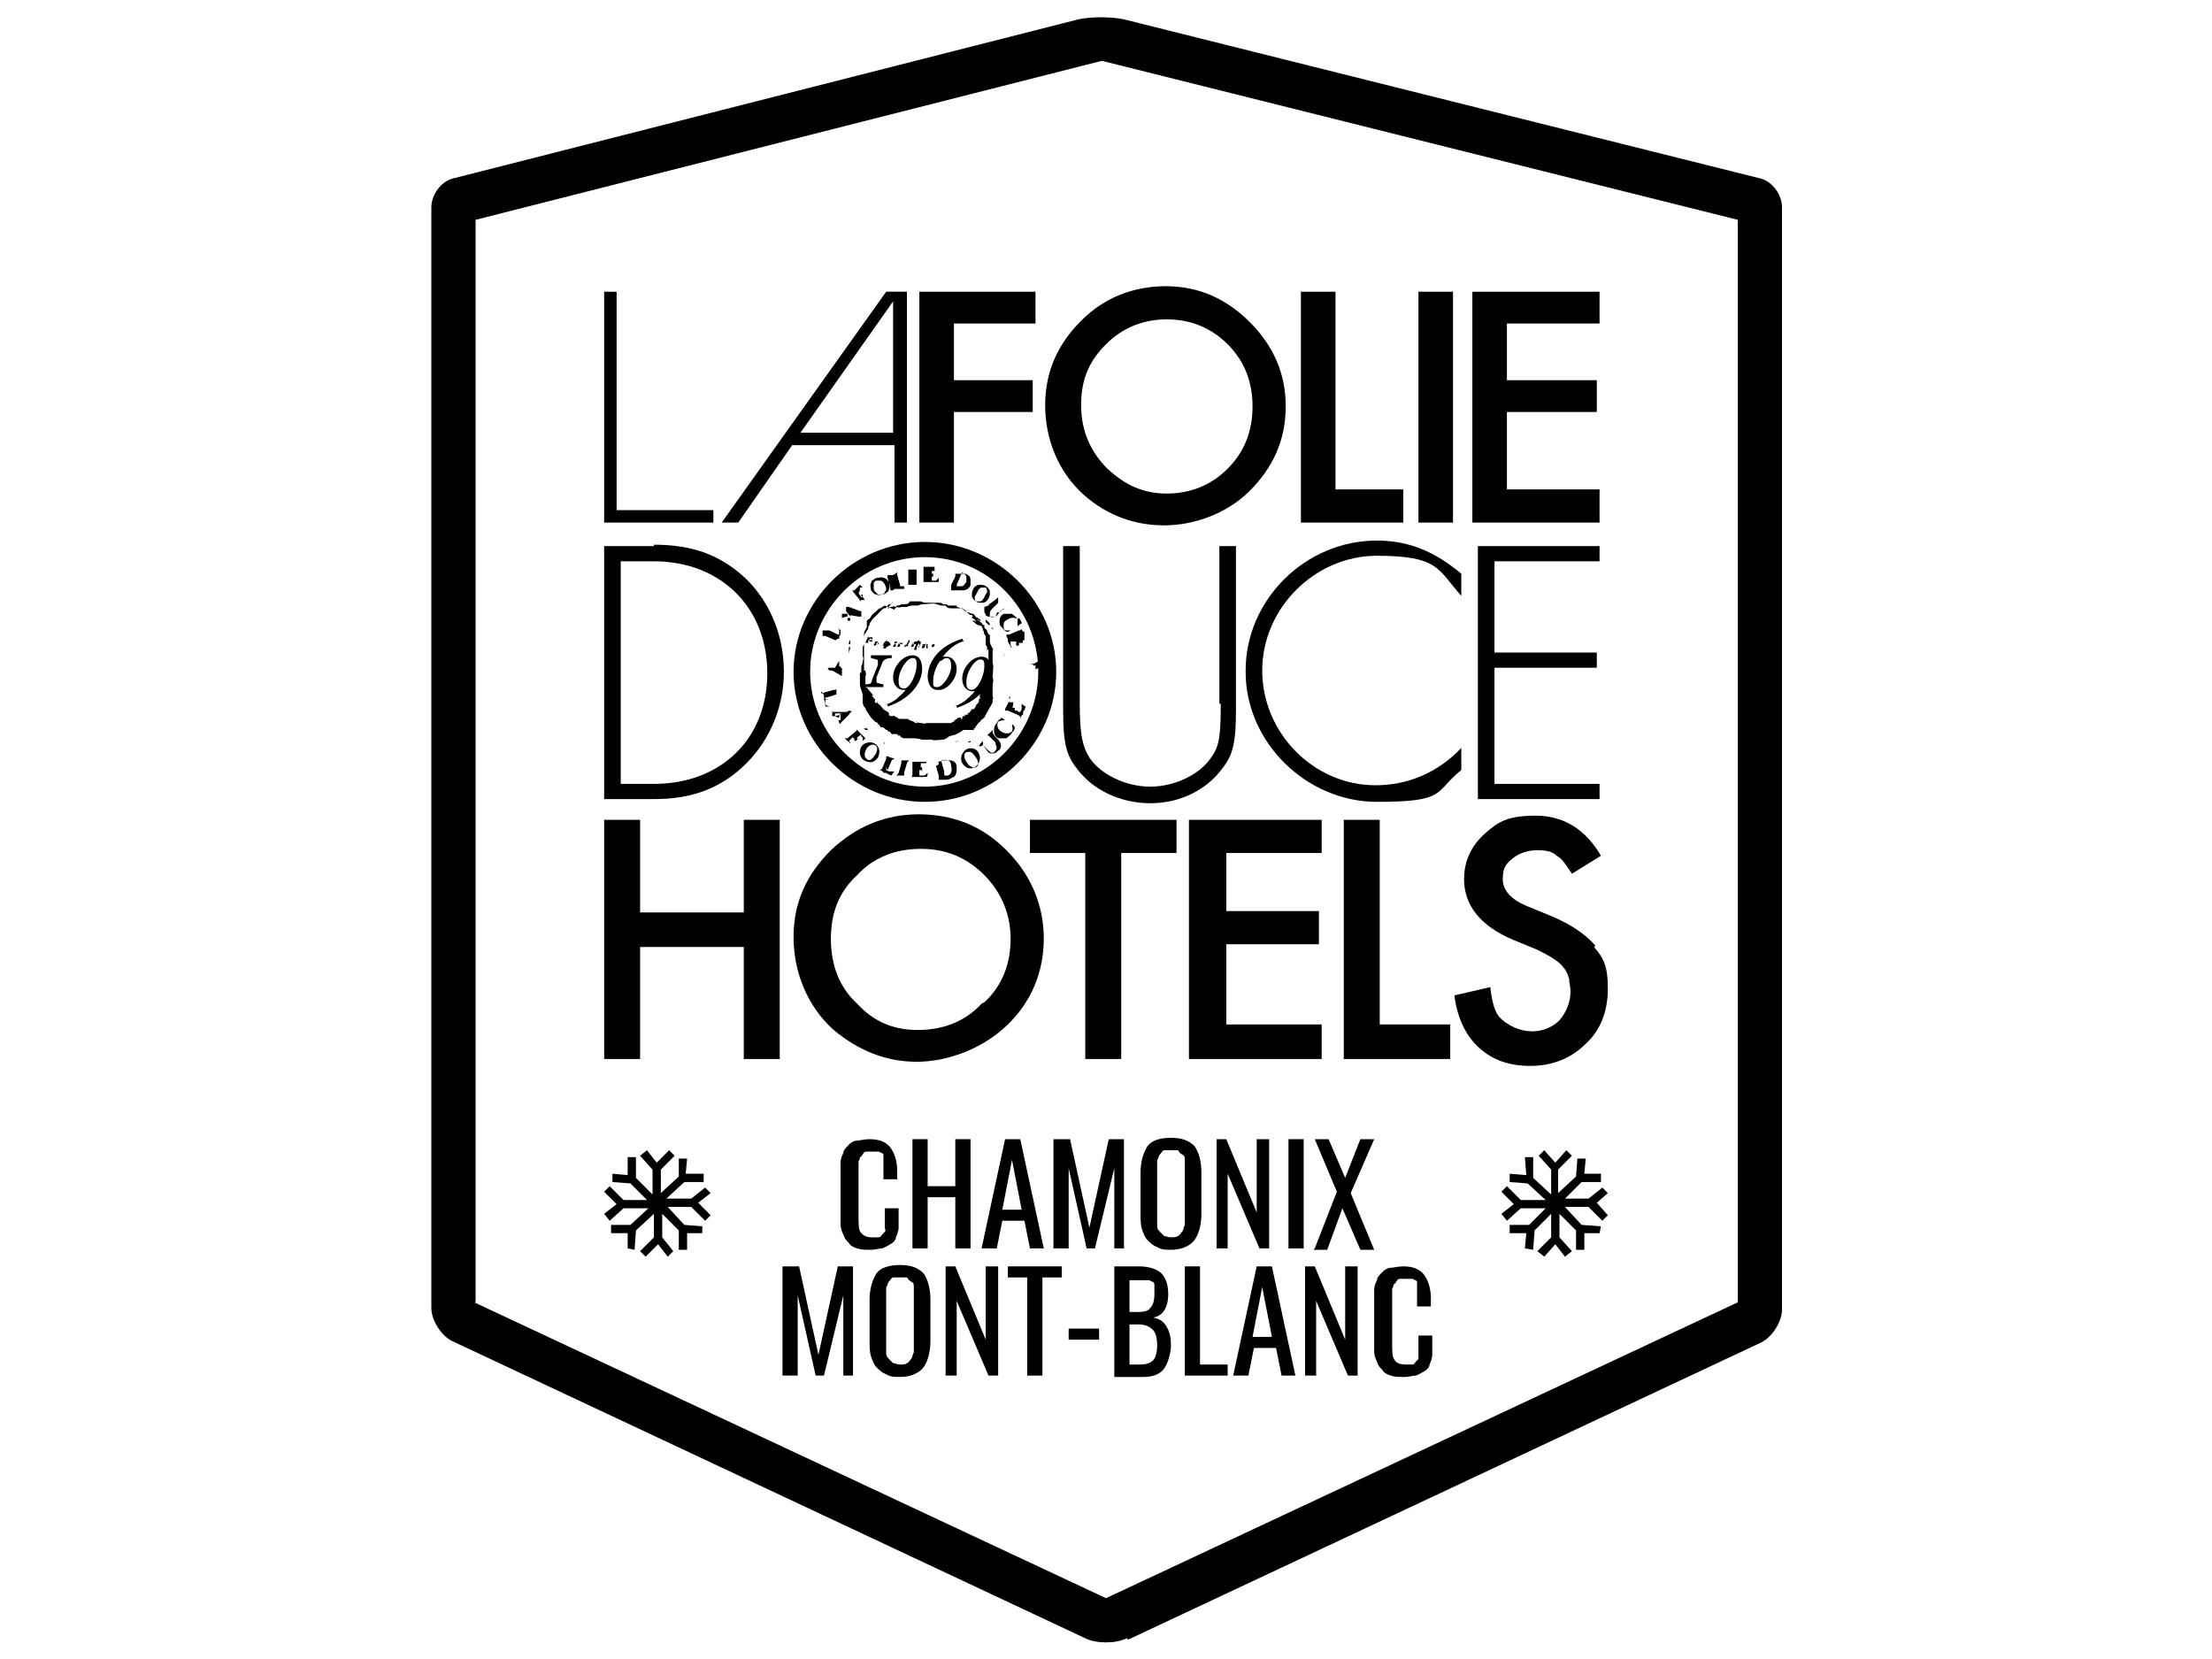
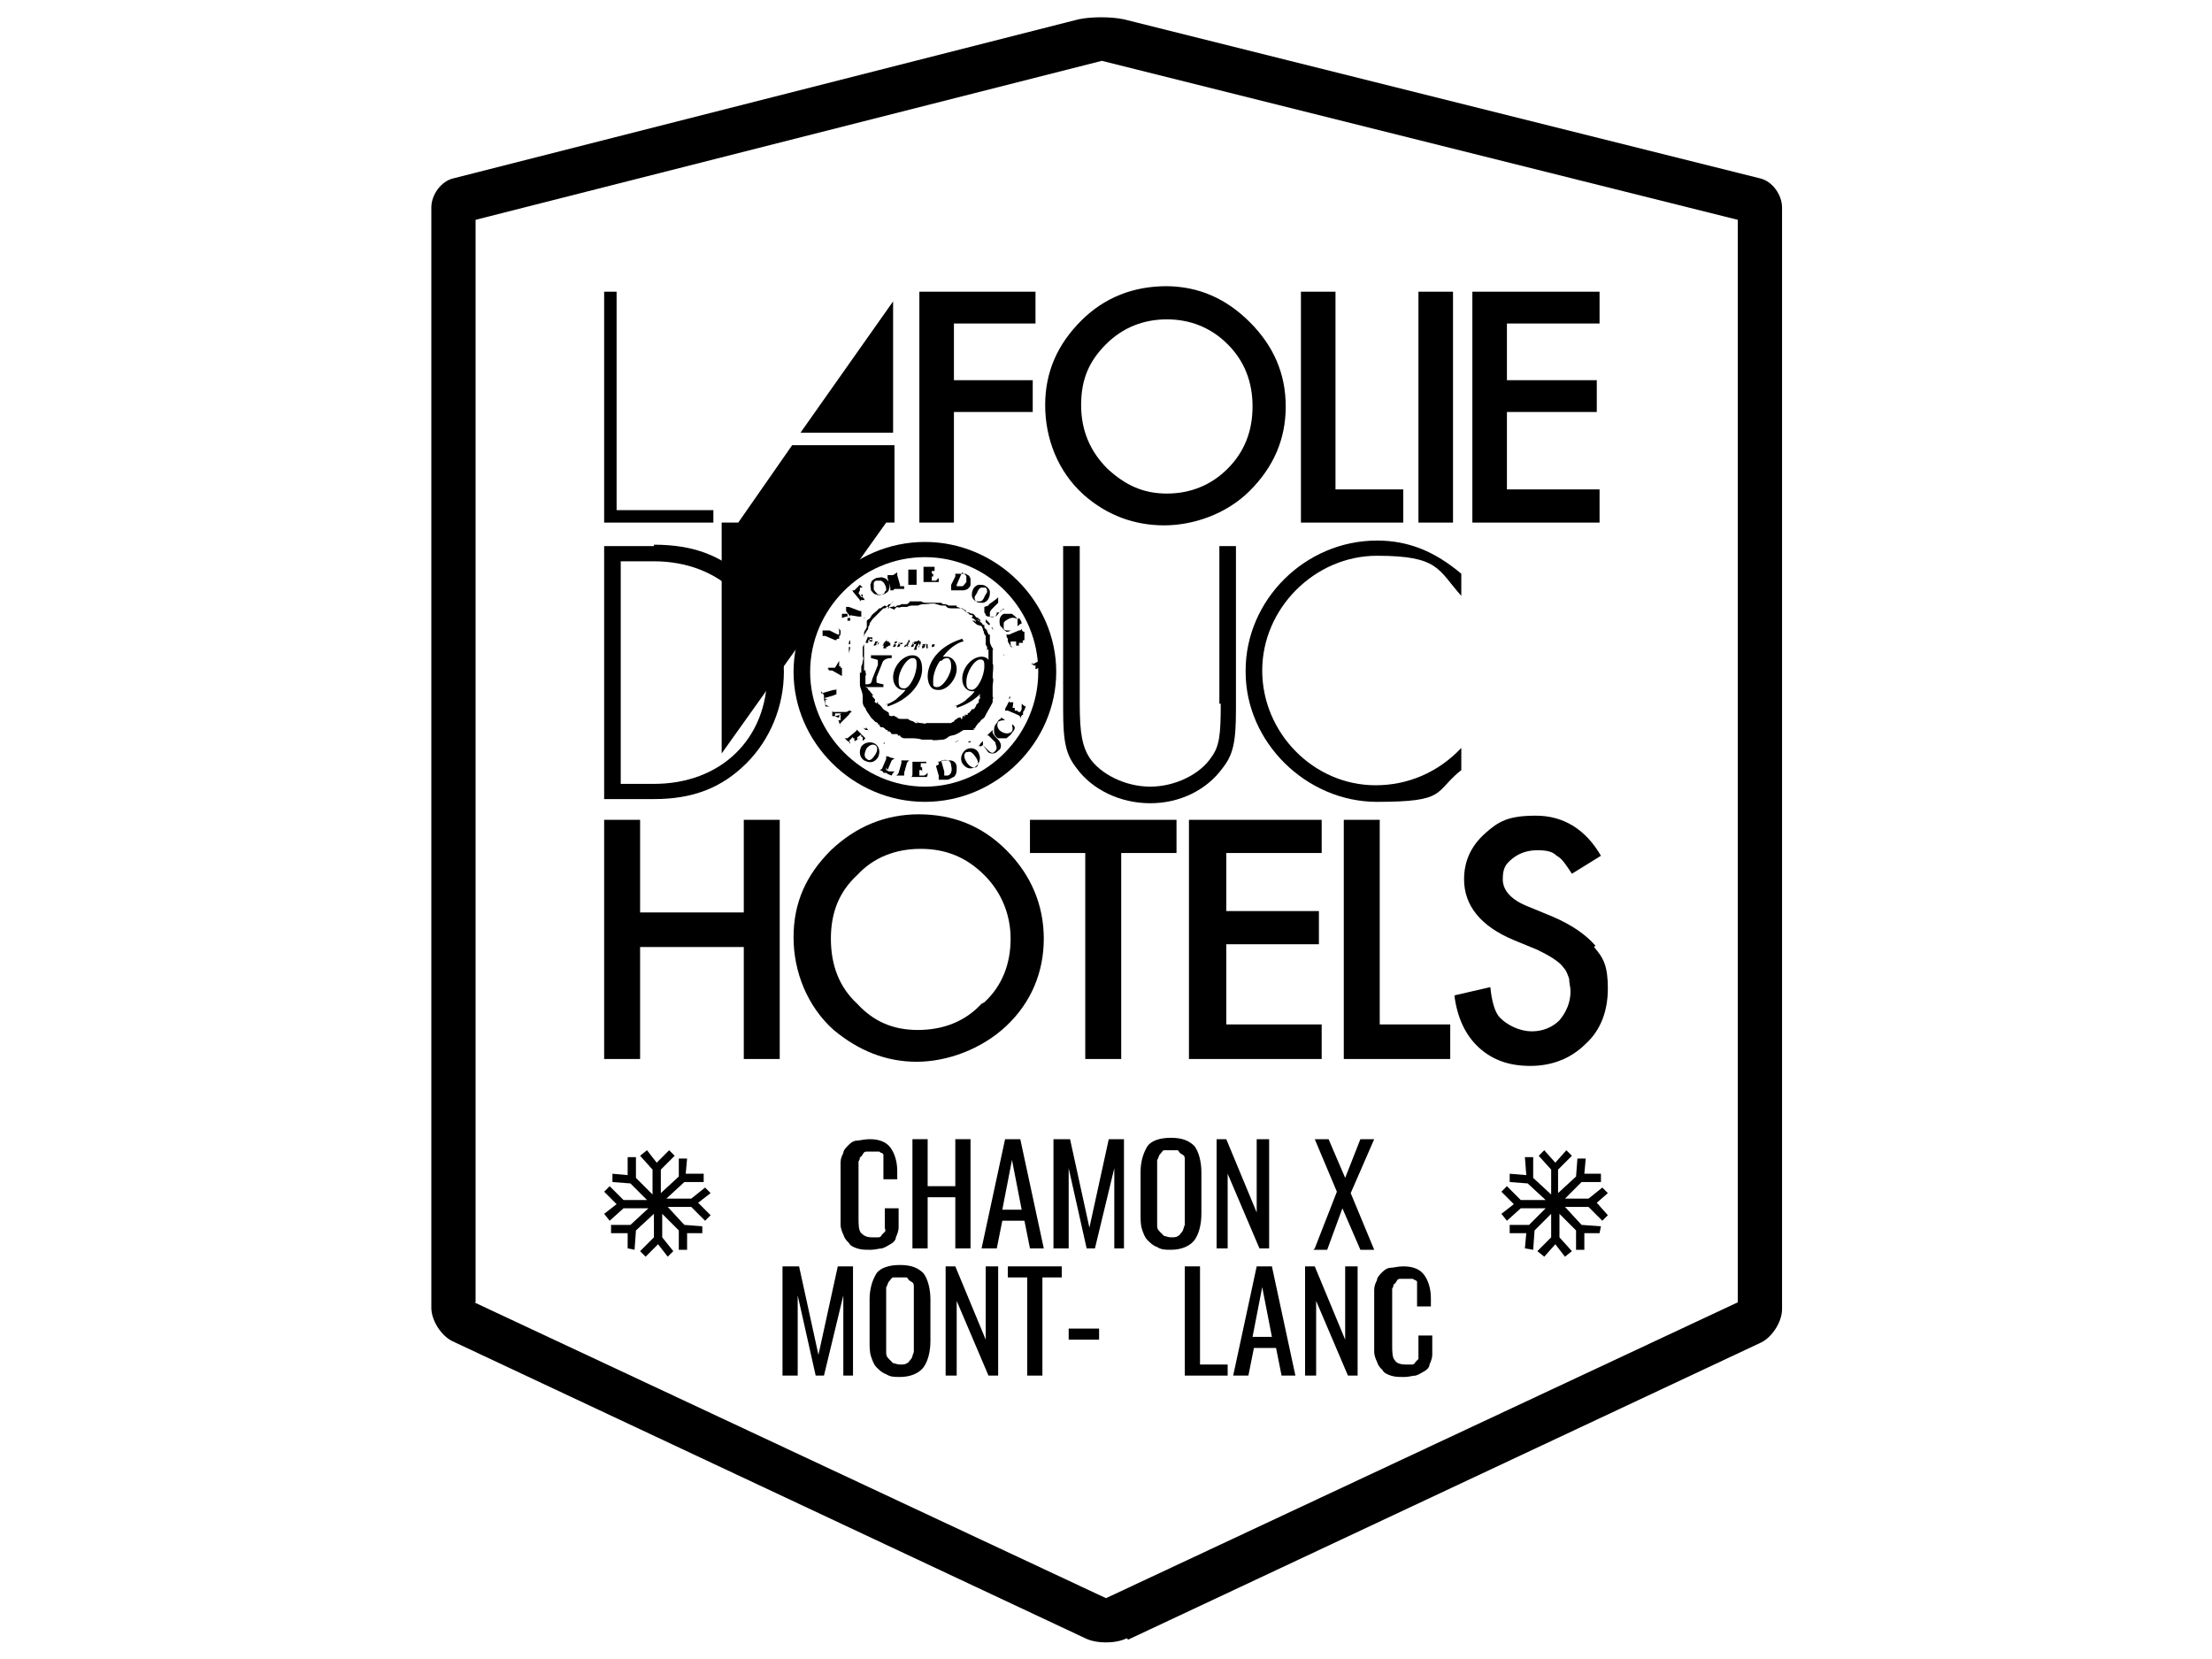
<svg xmlns="http://www.w3.org/2000/svg" id="Calque_1" data-name="Calque 1" version="1.1" viewBox="0 0 160 120">
  <defs>
    <style>
      .cls-1 {
        fill: #000;
        stroke-width: 0px;
      }
    </style>
  </defs>
  <g>
    <path class="cls-1" d="M81.5,118.5c-.8.4-2.2.4-3,0l-45.8-21.5c-.8-.4-1.5-1.5-1.5-2.4V15c0-.9.7-1.9,1.6-2.1L78,1.4c.9-.2,2.4-.2,3.3,0l46,11.5c.9.2,1.6,1.2,1.6,2.1v79.7c0,.9-.7,2-1.5,2.4l-45.8,21.5ZM34.3,94.2l45.7,21.4,45.7-21.4V15.9l-46-11.5-45.3,11.5v78.3Z" />
    <polygon class="cls-1" points="44.6 21.1 43.7 21.1 43.7 37.8 51.6 37.8 51.6 36.9 44.6 36.9 44.6 21.1" />
-     <path class="cls-1" d="M52.2,37.8h1.2l3.9-5.6h7.4v5.6h.9v-16.7h-1.5l-11.9,16.7ZM57.9,31.3l6.7-9.5v9.5h-6.7Z" />
+     <path class="cls-1" d="M52.2,37.8h1.2l3.9-5.6h7.4v5.6h.9h-1.5l-11.9,16.7ZM57.9,31.3l6.7-9.5v9.5h-6.7Z" />
    <polygon class="cls-1" points="66.5 37.8 69 37.8 69 29.8 74.7 29.8 74.7 27.5 69 27.5 69 23.4 74.9 23.4 74.9 21.1 66.5 21.1 66.5 37.8" />
    <path class="cls-1" d="M84.4,20.7c-2.4,0-4.5.8-6.2,2.5-1.7,1.7-2.6,3.7-2.6,6.1s.9,4.8,2.8,6.5c1.7,1.5,3.7,2.2,5.8,2.2s4.5-.8,6.2-2.5c1.7-1.7,2.6-3.7,2.6-6.1s-.9-4.4-2.6-6.1c-1.7-1.7-3.7-2.6-6.1-2.6ZM88.8,33.9c-1.2,1.2-2.7,1.8-4.4,1.8s-3-.6-4.3-1.8c-1.2-1.2-1.9-2.7-1.9-4.6s.6-3.2,1.8-4.4c1.2-1.2,2.7-1.8,4.4-1.8s3.2.6,4.4,1.8c1.2,1.2,1.8,2.7,1.8,4.5s-.6,3.3-1.8,4.5Z" />
    <polygon class="cls-1" points="96.6 21.1 94.1 21.1 94.1 37.8 101.5 37.8 101.5 35.4 96.6 35.4 96.6 21.1" />
    <rect class="cls-1" x="102.6" y="21.1" width="2.5" height="16.7" />
    <polygon class="cls-1" points="106.5 37.8 115.7 37.8 115.7 35.4 109 35.4 109 29.8 115.5 29.8 115.5 27.5 109 27.5 109 23.4 115.7 23.4 115.7 21.1 106.5 21.1 106.5 37.8" />
    <path class="cls-1" d="M47.3,39.5h-3.6v18.3h3.6c2.8,0,4.9-.8,6.7-2.6,1.7-1.7,2.7-4.1,2.7-6.6s-.9-4.9-2.7-6.7c-1.8-1.7-3.8-2.5-6.7-2.5ZM47.3,56.7h-2.4v-16.1h2.4c4.8,0,8.2,3.3,8.2,8.1s-3.4,8-8.2,8Z" />
    <path class="cls-1" d="M66.9,39.2c-5.2,0-9.5,4.3-9.5,9.4s4.3,9.4,9.5,9.4,9.5-4.3,9.5-9.4-4.3-9.4-9.5-9.4ZM66.9,56.9c-4.5,0-8.3-3.8-8.3-8.3s3.7-8.3,8.3-8.3,8.2,3.8,8.2,8.3-3.7,8.3-8.2,8.3Z" />
    <path class="cls-1" d="M88.3,50.9c0,2.3-.1,3.1-.7,3.9-.8,1.2-2.6,2.1-4.4,2.1s-3.6-.9-4.4-2.1c-.5-.8-.7-1.7-.7-3.9v-11.4h-1.2v11.8c0,2.4.2,3.3,1,4.3,1.1,1.5,3.1,2.5,5.3,2.5s4.1-1,5.2-2.5c.8-1,1-1.9,1-4.3v-11.8h-1.2v11.4Z" />
    <path class="cls-1" d="M90.1,48.6c0,5.1,4.4,9.4,9.5,9.4s4.1-.7,6.1-2.3v-1.6c-1.7,1.8-3.9,2.7-6.2,2.7-4.5,0-8.2-3.8-8.2-8.3s3.8-8.3,8.3-8.3,4.4,1,6.1,2.9v-1.6c-1.9-1.6-3.8-2.4-6.1-2.4-5.2,0-9.5,4.3-9.5,9.4Z" />
-     <polygon class="cls-1" points="106.9 57.8 115.7 57.8 115.7 56.7 108.1 56.7 108.1 48.3 115.5 48.3 115.5 47.2 108.1 47.2 108.1 40.6 115.7 40.6 115.7 39.5 106.9 39.5 106.9 57.8" />
    <polygon class="cls-1" points="53.8 66 46.3 66 46.3 59.3 43.7 59.3 43.7 76.6 46.3 76.6 46.3 68.5 53.8 68.5 53.8 76.6 56.4 76.6 56.4 59.3 53.8 59.3 53.8 66" />
    <path class="cls-1" d="M66.5,58.9c-2.5,0-4.6.9-6.4,2.6-1.8,1.8-2.7,3.8-2.7,6.3s1,5,2.9,6.7c1.8,1.5,3.8,2.3,6,2.3s4.7-.9,6.5-2.6c1.8-1.7,2.7-3.9,2.7-6.3s-.9-4.6-2.7-6.4c-1.8-1.8-3.9-2.6-6.4-2.6ZM71,72.6c-1.2,1.3-2.8,1.9-4.6,1.9s-3.2-.6-4.4-1.9c-1.3-1.2-1.9-2.8-1.9-4.7s.6-3.4,1.9-4.6c1.2-1.3,2.8-1.9,4.6-1.9s3.3.6,4.6,1.9c1.2,1.2,1.9,2.8,1.9,4.6s-.6,3.4-1.9,4.6Z" />
    <polygon class="cls-1" points="74.5 61.7 78.5 61.7 78.5 76.6 81.1 76.6 81.1 61.7 85.1 61.7 85.1 59.3 74.5 59.3 74.5 61.7" />
    <polygon class="cls-1" points="86 76.6 95.6 76.6 95.6 74.1 88.7 74.1 88.7 68.3 95.4 68.3 95.4 65.9 88.7 65.9 88.7 61.7 95.6 61.7 95.6 59.3 86 59.3 86 76.6" />
    <polygon class="cls-1" points="99.8 59.3 97.2 59.3 97.2 76.6 104.9 76.6 104.9 74.1 99.8 74.1 99.8 59.3" />
    <path class="cls-1" d="M115.4,68.4c-.7-.8-1.7-1.5-3.1-2.1l-1.7-.7c-1.3-.5-1.9-1.2-1.9-2s.2-1.1.7-1.5c.5-.4,1.1-.6,1.8-.6s1.1.1,1.4.4c.4.2.7.7,1.1,1.3l2.1-1.3c-1.1-1.9-2.7-2.9-4.7-2.9s-2.7.4-3.7,1.3c-1,.9-1.5,2-1.5,3.3,0,1.9,1.2,3.4,3.6,4.4l1.7.7c.4.2.8.4,1.1.6.3.2.6.4.8.7.2.2.3.5.4.8,0,.3.1.6.1.9,0,.8-.3,1.5-.8,2.1-.5.5-1.2.8-2,.8s-1.8-.4-2.4-1.1c-.3-.4-.5-1.1-.6-2.1l-2.6.6c.2,1.6.8,2.9,1.8,3.8,1,.9,2.2,1.3,3.7,1.3s2.9-.5,4-1.6c1.1-1,1.6-2.4,1.6-4s-.3-2.2-1-3Z" />
    <polygon class="cls-1" points="43.7 87.8 44.1 88.3 45.1 87.4 46.9 87.4 45.6 88.6 44.2 88.6 44.2 89.2 45.4 89.2 45.4 90.3 45.9 90.4 46 89 47.3 87.8 47.3 89.5 46.3 90.5 46.7 90.9 47.6 90 48.3 90.9 48.7 90.5 47.9 89.5 47.9 87.8 49.1 89 49.1 90.4 49.7 90.4 49.7 89.2 50.8 89.2 50.8 88.7 49.5 88.6 48.3 87.3 50 87.3 51 88.3 51.4 87.9 50.5 87 51.4 86.3 51 85.9 50 86.7 48.2 86.7 49.5 85.5 50.9 85.5 50.9 84.9 49.6 84.9 49.7 83.8 49.1 83.8 49.1 85.1 47.8 86.3 47.8 84.6 48.8 83.6 48.4 83.2 47.5 84.1 46.8 83.2 46.3 83.6 47.2 84.6 47.2 86.4 46 85.2 46 83.7 45.4 83.7 45.4 85 44.3 84.9 44.3 85.5 45.6 85.6 46.8 86.8 45.1 86.8 44.1 85.8 43.7 86.2 44.6 87.1 43.7 87.8" />
    <polygon class="cls-1" points="108.6 87.8 109 88.3 110 87.4 111.8 87.4 110.6 88.6 109.2 88.6 109.2 89.2 110.4 89.2 110.3 90.3 110.9 90.4 111 89 112.2 87.8 112.2 89.5 111.2 90.5 111.7 90.9 112.5 90 113.2 90.9 113.7 90.5 112.8 89.5 112.8 87.8 114 89 114 90.4 114.6 90.4 114.6 89.2 115.7 89.2 115.8 88.7 114.4 88.6 113.2 87.3 114.9 87.3 115.9 88.3 116.3 87.9 115.5 87 116.3 86.3 115.9 85.9 114.9 86.7 113.2 86.7 114.4 85.5 115.8 85.5 115.8 84.9 114.6 84.9 114.7 83.8 114.1 83.8 114 85.1 112.7 86.3 112.7 84.6 113.7 83.6 113.3 83.2 112.5 84.1 111.7 83.2 111.3 83.6 112.2 84.6 112.2 86.4 110.9 85.2 110.9 83.7 110.3 83.7 110.4 85 109.2 84.9 109.2 85.5 110.5 85.6 111.8 86.8 110 86.8 109 85.8 108.6 86.2 109.5 87.1 108.6 87.8" />
  </g>
  <g>
    <path class="cls-1" d="M62.9,90.4c-.3,0-.6,0-.9-.1s-.5-.2-.6-.4c-.2-.2-.3-.3-.4-.6-.1-.2-.2-.5-.2-.7s0-.5,0-.8v-2.8c0-.3,0-.6,0-.9,0-.3.1-.5.2-.7,0-.2.2-.4.4-.6s.4-.3.6-.3c.2,0,.5-.1.9-.1.7,0,1.2.2,1.5.6s.5,1,.5,1.7v.6h-1v-.6c0-.1,0-.2,0-.3,0,0,0-.2,0-.3,0-.1,0-.2,0-.2s0-.1,0-.2c0,0,0-.1,0-.2,0,0,0,0-.1-.1,0,0-.1,0-.2-.1,0,0-.1,0-.2,0s-.2,0-.3,0c-.2,0-.3,0-.4,0-.1,0-.2,0-.3.2,0,0-.1.2-.2.2,0,0,0,.2-.1.3,0,.1,0,.3,0,.4,0,.1,0,.3,0,.5v3.1c0,.6,0,1,.2,1.2s.4.3.8.3.3,0,.4,0c.1,0,.2,0,.3-.2,0,0,.1-.1.2-.2s0-.2,0-.3c0-.1,0-.3,0-.4,0-.1,0-.3,0-.4v-.6h1v.6c0,.3,0,.6,0,.8,0,.2-.1.5-.2.7,0,.2-.2.4-.4.5s-.3.2-.6.3c-.2,0-.5.1-.8.1Z" />
    <path class="cls-1" d="M66,90.3v-7.9h1.1v3.4h2v-3.4h1.1v7.9h-1.1v-3.7h-2v3.7h-1.1Z" />
    <path class="cls-1" d="M71,90.3l1.7-7.9h1.1l1.7,7.9h-1l-.4-2h-1.6l-.4,2h-1ZM72.6,87.5h1.3l-.7-3.6-.7,3.6Z" />
    <path class="cls-1" d="M76.2,90.3v-7.9h1.2l1.4,6.4,1.4-6.4h1.1v7.9c.1,0-.7,0-.7,0v-5.8c0,0-1.4,5.8-1.4,5.8h-.6l-1.3-5.8v5.8h-1Z" />
    <path class="cls-1" d="M84.7,90.4c-.4,0-.7,0-1-.2-.3-.1-.5-.3-.7-.5-.2-.2-.3-.5-.4-.8s-.1-.7-.1-1.1v-3c0-.8.2-1.4.5-1.9.3-.4.9-.6,1.7-.6s1.3.2,1.7.6c.3.4.5,1.1.5,1.9v3c0,.8-.2,1.5-.5,1.9-.3.4-.9.7-1.7.7ZM84.2,89.4c.1,0,.3.1.5.1s.4,0,.5-.1c.1,0,.2-.2.3-.3s.1-.3.2-.5c0-.2,0-.4,0-.6v-3.5c0-.2,0-.4,0-.6,0-.2,0-.3-.2-.4s-.2-.2-.3-.3c-.1,0-.3,0-.5,0s-.4,0-.5,0c-.1,0-.2.2-.3.3s-.1.3-.2.4c0,.2,0,.4,0,.6v3.5c0,.2,0,.4,0,.6,0,.2,0,.3.2.5s.2.2.3.3Z" />
    <path class="cls-1" d="M88,90.3v-7.9h.7l2.2,5.3v-5.3h.9v7.9h-.7l-2.3-5.4v5.4h-.9Z" />
-     <path class="cls-1" d="M93.2,90.3v-7.9h1.1v7.9h-1.1Z" />
    <path class="cls-1" d="M95.1,90.3l1.6-4.1-1.6-3.8h1l1.2,2.8,1.1-2.8h1l-1.7,3.9,1.7,4.1h-1l-1.3-3-1.1,3h-1Z" />
    <path class="cls-1" d="M56.6,99.5v-7.9h1.2l1.4,6.4,1.4-6.4h1.1v7.9c.1,0-.7,0-.7,0v-5.8c0,0-1.4,5.8-1.4,5.8h-.6l-1.3-5.8v5.8h-1Z" />
    <path class="cls-1" d="M65.1,99.6c-.4,0-.7,0-1-.2-.3-.1-.5-.3-.7-.5s-.3-.5-.4-.8-.1-.7-.1-1.1v-3c0-.8.2-1.4.5-1.9.3-.4.9-.6,1.7-.6s1.3.2,1.7.6c.3.4.5,1.1.5,1.9v3c0,.8-.2,1.5-.5,1.9-.3.4-.9.7-1.7.7ZM64.6,98.6c.1,0,.3.1.5.1s.4,0,.5-.1c.1,0,.2-.2.3-.3s.1-.3.2-.5c0-.2,0-.4,0-.6v-3.5c0-.2,0-.4,0-.6,0-.2,0-.3-.2-.4s-.2-.2-.3-.3c-.1,0-.3,0-.5,0s-.4,0-.5,0c-.1,0-.2.2-.3.3s-.1.3-.2.4c0,.2,0,.4,0,.6v3.5c0,.2,0,.4,0,.6,0,.2,0,.3.2.5s.2.2.3.3Z" />
    <path class="cls-1" d="M68.4,99.5v-7.9h.7l2.2,5.3v-5.3h.9v7.9h-.7l-2.3-5.4v5.4h-.9Z" />
    <path class="cls-1" d="M74.3,99.5v-7.1h-1.4v-.8h3.9v.8h-1.4v7.1h-1.1Z" />
    <path class="cls-1" d="M77.3,96.9v-.8h2.2v.8h-2.2Z" />
-     <path class="cls-1" d="M80.6,99.5v-7.9h1.8c.7,0,1.3.2,1.6.5.3.3.5.8.5,1.5,0,1-.4,1.6-1.1,1.7.5.1.8.3,1,.7.2.3.3.8.3,1.3s-.2,1.3-.5,1.7c-.3.4-.8.6-1.5.6h-2.1ZM81.7,94.9h.6c.5,0,.8-.1.9-.3.2-.2.3-.5.3-1s0-.3,0-.4c0-.1,0-.2,0-.3,0,0,0-.2-.2-.2,0,0-.1-.1-.2-.1,0,0-.2,0-.3,0-.1,0-.2,0-.4,0-.1,0-.3,0-.4,0h-.3v2.5ZM81.7,98.7h.7c.5,0,.8-.1,1-.3.2-.2.3-.6.3-1.1s-.1-.9-.3-1.1c-.2-.2-.5-.4-1-.4h-.7v3Z" />
    <path class="cls-1" d="M85.7,99.5v-7.9h1.1v7.1h2v.8h-3.1Z" />
    <path class="cls-1" d="M89.2,99.5l1.7-7.9h1.1l1.7,7.9h-1l-.4-2h-1.6l-.4,2h-1ZM90.7,96.7h1.3l-.7-3.6-.7,3.6Z" />
    <path class="cls-1" d="M94.4,99.5v-7.9h.7l2.2,5.3v-5.3h.9v7.9h-.7l-2.3-5.4v5.4h-.9Z" />
    <path class="cls-1" d="M101.5,99.6c-.3,0-.6,0-.9-.1s-.5-.2-.6-.4c-.2-.2-.3-.3-.4-.6-.1-.2-.2-.5-.2-.7s0-.5,0-.8v-2.8c0-.3,0-.6,0-.9,0-.3.1-.5.2-.7,0-.2.2-.4.4-.6s.4-.3.6-.3c.2,0,.5-.1.9-.1.7,0,1.2.2,1.5.6s.5,1,.5,1.7v.6h-1v-.6c0-.1,0-.2,0-.3,0,0,0-.2,0-.3,0-.1,0-.2,0-.2,0,0,0-.1,0-.2,0,0,0-.1,0-.2,0,0,0,0-.1-.1,0,0-.1,0-.2-.1,0,0-.1,0-.2,0s-.2,0-.3,0c-.2,0-.3,0-.4,0-.1,0-.2,0-.3.2,0,0-.1.2-.2.2,0,0,0,.2-.1.3,0,.1,0,.3,0,.4,0,.1,0,.3,0,.5v3.1c0,.6,0,1,.2,1.2.1.2.4.3.8.3s.3,0,.4,0c.1,0,.2,0,.3-.2,0,0,.1-.1.2-.2,0,0,0-.2,0-.3,0-.1,0-.3,0-.4,0-.1,0-.3,0-.4v-.6h1v.6c0,.3,0,.6,0,.8,0,.2-.1.5-.2.7,0,.2-.2.4-.4.5s-.3.2-.6.3c-.2,0-.5.1-.8.1Z" />
  </g>
  <g>
    <g>
      <path class="cls-1" d="M68.8,42.4s0,0,0-.1l.3-.6c0,0,0-.1,0-.2,0,0,0,0,0,0h0s0,0,0,0c0,0,0,0,0,0,0,0,0,0,0,0,0,0,0,0,0,0,0,0,0,0,0,0,0,0,.2,0,.2,0,0,0,.2,0,.3,0,0,0,.1,0,.2,0,0,0,.1,0,.2.1.1,0,.2.2.2.3,0,.1,0,.3,0,.4,0,.1-.1.2-.2.3,0,0-.2.1-.3.1,0,0-.2,0-.2,0,0,0-.2,0-.3,0,0,0,0,0-.1,0,0,0,0,0-.1,0,0,0,0,0-.1,0,0,0,0,0-.1,0h0s0,0,0,0c0,0,0,0,0,0,0,0,0,0,0,0,0,0,0,0,0,0,0,0,0,0,0,0h0s0,0,0,0c0,0,0,0,0,0M73.5,48.7h0s0,0,0,0M74.2,48.9h0s0,0,0,0c0,0,0,0,0,0M74.2,48.9h0s0,0,0,0h0ZM74.2,47.9h0s0,0,0,0h0s0,0,0,0c0,0,0,0,0,0,0,0,0,0,0,0h0ZM74.5,47.9h0s0,0,0,0c0,0,0,0,0,0M74.8,47.9s0,0,0,0c0,0,0,0,0,0,0,0,0,0,0,0h0s0,0,0,0M74.9,47.9h0s0,0,0,0h0ZM74.7,47.8s0,0,0,0c0,0,0,0,0,0M74.9,48h0s0,0,0,0M74.9,47.9s0,0,0,0c0,.1,0,0,0,0h0s0,0,0,0h0s0,0,0,0h0s0,0,0,0h0s0,0,0,0h0ZM74.8,48h0s0,0,0,0c0,0,0,0,0,0h0s0,0,0,0h0s0,0,0,0c0,0,0,0,0,0,0,0,0,0,0,0h0s0,0,0,0c0,0,0,0,0,0h0s0,0,0,0c0,0,0,0,0,0h0s0,0,0,0c0,0,0,0,0,0h0s0,0,0,0c0,0,0,0,0,0h0s0,0,0,0c0,0,0,0,0,0h0s0,0,0,0h0s0,0,0,0h0s0,0,0,0c0,0,0,0,0,0h0s0,0,0,0c0,0,0,0,0,0,0,0,0,0,0,0,0,0,0,0,0,0,0,0,0,0,0,0h0s0,0,0,0h0s0,0,0,0c0,0,0,0,0,0,0,0,0,0,0,0,0,0,0,0,0,0,0,0,0,0,0,0h0s-.1,0-.1,0c0,0,0,0,0,0h0s0,0,0,0c0,0,0,0,0,0h0s0,0,0,0c0,0,0,0,0,0h0s0,0,0,0h0s0,0,0,0c0,0,.1.2,0,.1h0s0,0,0,0h0s0,0,0,0h0s0,0,0,0c0,0,0,0,0,0h0s0,0,0,0c0,0-.1-.3,0-.1h0s0,0,0,0h0s0,0,0,0c0,0,0,0,0,0,0,0,0,0,0,0,0,0,0,0,0,0h0s0,0,0,0h0s0,0,0,0c0,0,0,0,0,0h0s0,0,0,0c0,0,0,0,0,0h0s0,0,0,0h0s0,0,0,0c0,0,0,0,0,0,0,0,0,0,0,0,0,0,0,0,0,0h0s0,0,0,0h0s0,0,0,0c0,0,0,0,0,0h0s0,0,0,0c0,0,0,0-.2,0h0s0,0,0,0c0,0,0,0,0,0,0,0,0,0,0,0h0s0,0,0,0h0s0,0,0,0c0,0,0,0,0,0h0s0,0,0,0c0,0-.1,0,.1,0h0s0,0,0,0h0s0,0,0,0h0s0,0,0,0h0s0,0,0,0h0s0,0,0-.1c0,0,0,0,0,0,0,0,0,0,0-.1,0,0,0,0,0,0h0s0,0,0,0h0s0,0,0,0h0s0,0,0,0h0s0,0,0,0c0,0,0,0,0,0,0,0,0,0,0,0,0,0,0,0,0,0h0s0,0,0,0c0,0,0,0,0,0h0s0,0,0,0h0s0,0,0,0h0s0,0,0,0h0s0,0,0,0c0,0,0,0,0,0,0,0,0,0,0,0h0s0,0,0,0h0s0,0,0,0c-.2,0,0,0,0,0h0s0,0,0,0c0,0,0,0,0,0h0s0,0,0,0h0s0,0,0,0h0s0,0,0,0h0s0,0,0,0h0s0,0,0,0h0s0,0,0,0c0,0,0,.2,0,.2,0,0,0,0,0,0,0,0,0,0,0,0,0,0,0,0,0,0,0,0,0,0,0,0,0,0,0,0,0,0,0,0,0,0,0,0,0,0,0,0,0,0,0,0,0,0,0,0,0,0,0,0,0,0,0,0,0,0,0,0,0,0,0,0,0,0,0,0,0,0,0,0h0s0,0,0,0h0c0,0,0,0,0,0h0c0,0,0,0,0,0h0s0,0,0,0c0,0,0,0,0,0,0,0,0,0,0,0,0,0,0,0,0,0,0,0,0,0-.1,0,0,0,0,0,0,0,0,0,0,0,0,0h0s0,0,0,0c0,0,0,0,0,0h0s0,0,0,0h0s0,0,0,0h0s0,0,0,0c0,0,0,0,0,0h0s0,0,0,0h0s0,0,0,0c0,0,0,0,0,0,0,0,0,0,0,0,0,0,0,0,.1,0h0s0,0,.1.1h0c0,0,.1.1.2,0h0s0,0,0,0c0,0,0,0,0,0h0s0,0,0,0h0s0,.1,0,0h0s0,0,0,0c0,0,0,0,0,.1h0s0,0,0,0c0,0,0,0,0,0,0,0,0,0,0,0,0,0,0,0,0,0h0s0,0,0,0c0,0,0,0,0,0,0,0,0,0,0,0,0,0,0,0,0,0h0s0,0,0,0c0,0,0,0,0,0,0,0,0,.2,0,.2,0,0,0,0,0,0,0,0,0,0,0,0h0s0,0,0,0h0c0,0,0,0,0,0,0,0,0,0,0,0,0,0,0,0,0,0,0,0,.1,0,.2-.1,0,0,0,0,0,0h0s0,0,0,0c0,0,0,0,0,0,0,0,.1,0,.2-.1h0c-.1,0,0,0,0,0,0,0,0,0,0,0,0,0,0,0,0,0h0s0,0,0,0c0,0,0,0,0,0h0s0,0,0,0h0s0,0,0,0l.4.2-.2-.6.4-.4ZM74.9,47.8h0s0,0,0,0c0,0,0,0,0,0M73.5,49h0s0,0,0,0h0s0,0,0,0c0,0,0,0,0,0,0,0,0,0,0,0M73.4,49.1h0c0,0,0,0,0,0h0s0,0,0,0h0s0,0,0,0h0s0,0,0,0h0ZM73.1,48.1h0c0,0,0,0,0,0h0s0,0,0,0h0s0,0,0,0h0s0,0,0,0h0s0,0,0,0c0,0,0,0,0,0M73,48h0s0,0,0,0c0,0,0,0,0,0,0,0,0,0,0,0h0s0,0,0,0c0,0,0,0,0,0h0s0,0,0,0ZM73.2,48h0s0,0,0,0c0,0,0,0,0,0M73.8,47.8h0s0,0,0,0c0,0,0,0,0,0h0s0,0,0,0M73.8,47.8h0s0,0,0,0c0,0,0,0,0,0h0ZM73.9,47.3h0s0,0,0,0c0,0,0,0,0,0,0,0,0,0,0,0M73.9,47.3h0s0,0,0,0h0s0,0,0,0ZM73.9,47.3h0s0,0,0,0h0s0,0,0,0M74,47.3h0s0,0,0,0h0s0,0,0,0h0s0,0,0,0c0,0,0,0,0,0h0ZM74.1,47.6h0c0,0,0,0,0,0h0s0,0,0,0c0,0,0,0,0,0M74.2,48h0s0,0,0,0c0,0,0,0,0,0M74.4,48h.1s0,0,0,0c0,0,0,0,0,0h0s0,0,0,0c0,0,0,0,0,0,0,0,0,0-.1,0,0,0,0,0,0,0,0,0,0,0,0,0M74.7,47.9s0,0,0,0c0,0,0,0,0,0,0,0,0,0,0,0M74.6,47.9h0s0,0,0,0M74.1,47.5h0s0,0,0,0h0s0,0,0,0h0ZM74.8,47.9h0s0,0,0,0ZM74.9,48h0s0,0,0,0h0ZM74.9,48h0s0,0,0,0h0ZM74.7,48.2h0s0,0,0,0h0s0,0,0,0M74.6,48.2s0,0,0,0c0,0,0,0,0,0,0,0,0,0,0,0h0s0,0,0,0h0s0,0,0,0c0,0,0,0,0,0M74.9,48h0s0,0,0,0h0ZM74.8,48h0s0,0,0,0M74.7,48.2h0s0,0,0,0c0,0,0,0,0,0h0s0,0,0,0h0ZM74.6,48.3s0,0,0,0c0,0,0,0,0,0M74.7,48.2h0s0,0,0,0h0s0,0,0,0c0,0,0,0,0,0h0s0,0,0,0h0ZM74.8,48.1h0s0,0,0,0c0,0,0,0,0,0,0,0,0,0,0,0h0ZM74.7,48.2h0s0,0,0,0h0ZM74.5,48.3h0s0,0,0,0h0ZM74.6,48.3h0s0,0,0,0h0s0,0,0,0c0,0,0,0,0,0M74.4,48.4h0s0,0,0,0c0,0,0,0,0,0,0,0,0,0,0,0h0s0,0,0,0h0s0,0,0,0h0s0,0,0,0c0,0,0,0,0,0h0s0,0,0,0h0s0,0,0,0h0s0,0,0,0c0,0,0,0,0,0h0ZM74.5,48.4s0,0,0,0c0,0,0,0,0,0M74.5,48.4h0s0,0,0,0h0s0,0,0,0c0,0,0,0,0,0M74.6,48.4h0s0,0,0,0c0,0,0,0,0,0M74.5,48.4s0,0,0,0c0,0,0,0,0,0,0,0,0,0,0,0h0ZM74.5,48.5h0s0,0,0,0h0ZM74.5,48.6s0,0,0,0c0,0,0,0,0,0M60.6,47.7h0s0,0,0,0M60.2,48.5h0s0,0,0,0c0,0,0,0,0,0,0,0,0,0,0,0,0,0,0,0,0,0h0s0,0,0,0c0,0,0,0,0,0,0,0,0,0,0,0,0,0,0,0,0,0,0,0,0,0,0,0,0,0,0,0,0,0,0,0,0,0,0,0h0s0,0,0,0h0s0,0,0,0h0s0,0,0,0h0c0,0,0,0,0,0,0,0,0,0,0,0,0,0,0,0,0,0,0,0,0,0,0,0,0,0,0,0,0,0,0,0,0,0,0,0,0,0,0,0,0,0,0,0,0,0,0,0,0,0,0,0,0,0,0,0,0,0,0,0,0,0,0,0,0,0,0,0,0,0,0,0,0,0-.2,0-.2,0,0,0,0,0,0,0h0s0,0,0,0h0s0,0,0,0h0s0,0,0,0h0s0,0,0,0h0s0,0,0,0h0s0,0,0,0h0s0,0,0,0h0s0,0,0,0c-.1-.1,0,0,0,0h0s0,0,0,0h0s0,0,0,0c0,0,0,0,0,0,0,0,0,0,0,0h0s0,0,0,0h0s0,0,0,0h0s0,0,0,0h0s0,0,0,0h0s0,0,0,0h0s0,0,0,0c0,0,0,0,0,0,0,0,0,0,0,0,0,0,0,0,0,0,0,0,0,0,0,0h0s0,0,0,0h0s0,0,0,0h0s0,0,0,0h0s0,0,0,0c0,0,0-.1,0-.1,0,0,0,0,0,0,0,0,0,0,0,0h0s0,0,0,0h0s0,0,0,0h0s0,0,0,0h0s0,0,0,0c0,0,0-.1,0,.1h0s0,0,0,0c0,0,0,0,0,0,0,0,0,0,0,0h0s0,0,0,0c0,0,0,0,0,0,0,0,0,0,0,0,0,0,0,0,0,0,0,0,0,0,0,0h0c0,0,0,0-.1-.1h0s0,0,0,0c0,0,0,0,0,0,0,0,0,0,0,0h0s0,0,0,0h0s0,0,0,0c0,0,0,0,0,0h0s0,0,0,0h0s0,0,0,0h0s0,0,0,0h0s0,0,0,0h0s0,0,0,0h0s0,0,0,0h0s0,0,0,0c0,0,0,0,0,0,0,0,0,0,0,0h0s0,0,0,0h0s0,0,0,0c.1-.3,0,0,0-.1h0s0,0,0,0c0,0,0,0,0,0h0s0,0,0,0h0s0,0,0,0h0c-.1.3,0,0,0,.1h0s0,0,0,0h0c0-.1,0-.1,0-.1h0s0,0,0,0c0,0,0,0,0,0h0s0,0,0,0c0,0,0,0,0,0h0s0,0,0,0h0s0,0,0,0h0s0,0,0,0h0s0,0,0,0c0,0,0,0,0,0h0s0,0,0,0c0,0,0,0,0,0h0s0,0,0,0h-.1c0,0,0,0,0,0,0,0,0,0,0,0,0,0,0,0,0,0,0,0,0,0,0,0,0,0,0,0,0,0h0s0,0,0,0h0s0,0,0,0c0,0,0,0,0,0,0,0,0,0,0,0,0,0,0,0,0,0,0,0,0,0,0,0h0s0,0,0,0c0,0,0,0,0,0,0,0,0,0,0,0h0s0,0,0,0h0s0,0,0,0h0s0,0,0,0h0s0,0,0,0c0,0,0,0,0,0,0,0,0,0,0,0h0s0,0,0,0h0s0,0,0,0c0,0,0,0,0,0h0s0,0,0,0c0,0,0,0,0,0h0s0,0,0,0c0,0,0,0,0,0,0,0,0,0,0,0h0s0,0,0,0c0,0,0,0,0,0h0s0,0,0,0h0s0,0,0,0h.6s.3-.5.3-.5v.4c0,0,.1,0,.1,0h0s0,0,0,0h0c0,0,0,0,0,0,0,0,0,0,0,0h0s0,0,0,0c0,0,0,0,0,.1,0,0,0,0,0,0h0c0,0,.1,0,.2,0,0,0,0,0,0,0,0,0,0,0,0,0h0s0,0,0,0c0,0,.1,0,.2,0,0,0,0,0,0,0,0,0,0,0,0,0,0,0,0,0,0,0h0s0,0,0,0h0c0,0,0,0,0,0,0,0,0,0,0,0,0,0-.1,0-.2,0,0,0,0,0,0,0h0s0,0,0,0c0,0,0,0,0,0,0,0,0,0,0,0,0,0,0,0,0,0h0s0,0,0,0c0,0,0,0,0,0,0,0,0,0,0,0,0,0,0,0,0,0h0s0,0,0,0h-.1s0,0,0,0h0c0-.1,0,0,0,0h0c0,0,0,.2,0,.2h0s0,0,0,0c0,0,0,0,0,0h0c0,0,0,.2,0,.2,0,0,0,0,0,0,0,0,0,.1,0,.1h0c0,0,0,0,0,.1,0,0,0,0,0,0,0,0,0,0,0,0h0s0,0,0,0c0,0,0,0,0,0h0s-.2,0,0,0h0s0,0,0,0h0s0,0,0,0h0s0,0,0,0h0s0,0,0,0c0,0,0,0,0,0M60.2,47.1h0s0,0,0,0c0,0,0,0,0,0M60.2,47.1h0s0,0,0,0h0ZM59.5,47.8h0s0,0,0,0h0s0,0,0,0c0,0,0,0,0,0,0,0,0,0,0,0h0ZM59.3,47.5h0s0,0,0,0c0,0,0,0,0,0M59.1,47.3s0,0,0,0c0,0,0,0,0,0,0,0,0,0,0,0h0s0,0,0,0M59,47.2h0s0,0,0,0h0ZM59.1,47.4s0,0,0,0c0,0,0,0,0,0M59,47.2h0s0,0,0,0M59,47.3h0s0,0,0,0c0,0,0,0,0,0M60.8,47.5h0s0,0,0,0h0s0,0,0,0c0,0,0,0,0,0M60.9,47.5h0s0,0,0,0h0s0,0,0,0h0s0,0,0,0h0s0,0,0,0h0s0,0,0,0ZM60.3,48.4h0c0,.1,0,0,0,0h0s0,0,0,0h0s0,0,0,0h0s0,0,0,0h0s0,0,0,0c0,0,0,0,0,0M60.3,48.6h0c0,0,0,0,0,0,0,0,0,0,0,0,0,0,0,0,0,0h0s0,0,0,0c0,0,0,0,0,0h0s0,0,0,0h0ZM60.2,48.5h0s0,0,0,0c0,0,0,0,0,0M59.7,48.1h0s0,0,0,0c0,0,0,0,0,0h0s0,0,0,0M59.7,48.2h0s0,0,0,0c0,0,0,0,0,0h0ZM59.3,48.4h0s0,0,0,0c0,0,0,0,0,0,0,0,0,0,0,0M59.2,48.4h0s0,0,0,0h0s0,0,0,0ZM59.2,48.4h0s0,0,0,0h0s0,0,0,0M59.2,48.3h0s0,0,0,0h0s0,0,0,0h0s0,0,0,0c0,0,0,0,0,0h0ZM59.4,48.1h0c0,0,0,0,0-.1h0s0,0,0,0c0,0,0,0,0,0M59.5,47.7h0s0,0,0,0c0,0,0,0,0,0M59.4,47.5h-.1c0,0,0,0,0,0,0,0,0,0,0,0h0s0,0,0,0c0,0,0,0,0,0,0,0,0,0,.1,0,0,0,0,0,0,0,0,0,0,0,0,0M59.2,47.5s0,0,0,0c0,0,0,0,0,0,0,0,0,0,0,0M59.2,47.5h0s0,0,0,0M59.3,48.1h0s0,0,0,0h0s0,0,0,0h0ZM59.1,47.3h0s0,0,0,0ZM59.1,47.1h0s0,0,0,0h0ZM59.1,47.2h0s0,0,0,0h0ZM59.3,47.2h0s0,0,0,0h0s0,0,0,0M59.4,47.3s0,0,0,0c0,0,0,0,0,0,0,0,0,0,0,0h0s0,0,0,0h0s0,0,0,0c0,0,0,0,0,0M59.1,47.2h0s0,0,0,0h0ZM59.1,47.2h0s0,0,0,0M59.4,47.2h0s0,0,0,0c0,0,0,0,0,0h0s0,0,0,0h0ZM59.5,47.2s0,0,0,0c0,0,0,0,0,0M59.4,47.2h0s0,0,0,0h0s0,0,0,0c0,0,0,0,0,0h0s0,0,0,0ZM59.3,47.1h0s0,0,0,0c0,0,0,0,0,0,0,0,0,0,0,0h0ZM59.4,47.1h0s0,0,0,0h0ZM59.6,47.2h0s0,0,0,0h0ZM59.5,47.2h0s0,0,0,0h0s0,0,0,0c0,0,0,0,0,0M59.7,47.3h0s0,0,0,0c0,0,0,0,0,0,0,0,0,0,0,0h0s0,0,0,0h0s0,0,0,0h0s0,0,0,0h0s0,0,0,0h0s0,0,0,0h0s0,0,0,0h0s0,0,0,0h0ZM59.6,47.2s0,0,0,0c0,0,0,0,0,0M59.6,47.2h0s0,0,0,0h0s0,0,0,0c0,0,0,0,0,0M59.6,47.2h0s0,0,0,0c0,0,0,0,0,0M59.7,47.2s0,0,0,0c0,0,0,0,0,0,0,0,0,0,0,0h0ZM59.8,47.2h0s0,0,0,0h0ZM59.8,47s0,0,0,0c0,0,0,0,0,0M67.6,55.3h0M63.9,49.7c-.3,0-.5,0-.8,0-.2,0-.5,0-.7,0v-.2c.6,0,.6,0,.7-.4l.4-1c0-.2,0-.2,0-.3,0-.1-.1-.1-.5-.2v-.2c.3,0,.6,0,.8,0,.3,0,.5,0,.7,0v.2q-.6,0-.7.4l-.4,1c0,0,0,.2,0,.3,0,.1,0,.1.5.2v.2ZM66.3,48.1c0-.3,0-.5-.3-.5-.4,0-1,.9-1,1.6,0,.3,0,.6.4.6.4,0,.9-1,.9-1.7M64,51c.3-.1.5-.2.8-.4.3-.3.5-.4.7-.7,0,0,0,0-.1,0,0,0,0,0-.1,0-.3,0-.7-.3-.7-.9,0-.8.7-1.6,1.4-1.6.5,0,.7.4.7,1,0,1-.9,2.2-2.5,2.7v-.2ZM68,47.8c-.3.4-.5,1-.5,1.4,0,.1,0,.2,0,.3,0,.2.2.2.3.2.4,0,1-.9,1-1.5,0-.1,0-.6-.3-.6-.2,0-.3.1-.4.2M69.7,46.4c-.2,0-.9.3-1.5,1.1,0,0,0,0,.1,0,0,0,.1,0,.2,0,.3,0,.7.3.7.9,0,.7-.7,1.6-1.4,1.5-.5,0-.7-.5-.7-1,0-.5.3-2,2.5-2.7h0ZM71.2,48.2c0-.3,0-.5-.3-.5-.4,0-1,.9-1,1.6,0,.3,0,.6.4.6.4,0,.9-1,.9-1.7M69,51.1c.3-.1.5-.2.8-.4.3-.3.5-.4.7-.7,0,0,0,0-.1,0,0,0,0,0-.1,0-.3,0-.7-.3-.7-.9,0-.8.7-1.6,1.4-1.6.5,0,.7.4.7,1,0,1-.9,2.2-2.5,2.7v-.2ZM62.9,46.4s0,0,0,0c0,0,.1,0,.2,0,0,0,0,0,0-.1,0-.1-.1-.1-.2-.1v.3ZM62.8,46.1h.1c0,0,.2,0,.2,0,0,0,0,0,0,.1s0,.1,0,.1c0,0-.1,0-.2,0s0,0-.1,0v.2c0,0,0,0,0,0,0,0,0,0,0,0h0s0,0-.1,0,0,0-.1,0h0c0,0,0,0,0,0l.2-.5s0,0,0,0c0,0,0,0,0,0h0ZM63.4,46.4s0,0,0,0c0,0-.1,0-.1.1.1,0,.2,0,.2-.1M63.4,46.6c0,0,0,.1-.2.1s0,0,0,0c0-.1.1-.3.3-.3s0,0,0,0,0,0,0,0c0,0-.1,0-.2,0,0,0,0,0,0,.1s0,0,0,0c0,0,0,0,.1,0h0ZM63.5,46.5s0,0,0,0c0,0,0,0,0,0s0,0,0,0,0,0,0,0c0,0,0,0,0,0,0,0,0,0,0,0,0,0,0,0,.1,0s0,0,0,0,0,0,0,0,0,0,0,0c0,0,0,0,0,0s0,0,0,0c0,0-.2.2-.2.3h0c0,0,.1-.2.1-.3,0,0,0,0,0,0s0,0,0,0c0,0,0,0,0,0h0ZM64.1,46.7s0,0-.2,0,0,0,0-.1c0-.1.2-.3.3-.3s0,0,0,0,0,0,0,0,0,0,0,0c0,0,0,0,0,0,0,0,0,0,0,0,0,0-.2.2-.2.3s0,0,0,0,0,0,.1,0h0ZM64.3,46.5s0,0,0,0c0,0,0,0,.1,0s0,0,0,0,0,0,0,0v.2c0,0-.1,0-.1,0s0,0,0,0c0,0,0,0,0,0h0c0,0-.1.1-.2.1,0,0,0,0,0,0s0,0,0,0v-.2c.1,0,.1,0,.1,0,0,0,0,0,0,0,0,0,0,0-.1,0,0,0,0,0,0,.1v.2c0,0-.2,0-.2,0,0,0,0,0,0-.1l.2-.4s0,0,0,0,0,0,0,0c0,0,0,0,0,0h0s.2,0,.2,0,0,0,0,0c0,0,0,.1,0,.1v.2ZM64.9,46.2h.1s0,0,0,0c-.1,0-.1,0-.2.1h0s.1-.1.1-.1ZM64.8,46.4s0,0,0,0c0,0-.1,0-.1.1.1,0,.2,0,.2-.1M64.8,46.7c0,0,0,.1-.2.1s0,0,0,0c0-.1.1-.3.3-.3s0,0,0,0,0,0,0,0c0,0-.1,0-.2,0,0,0,0,0,0,.1s0,0,0,0c0,0,0,0,.1,0h0ZM65.2,46.5s0,0,0,0c0,0-.1,0-.1.1.1,0,.2,0,.2-.1M65.1,46.7c0,0,0,.1-.2.1s0,0,0,0c0-.1.1-.3.3-.3s0,0,0,0,0,0,0,0c0,0-.1,0-.2,0,0,0,0,0,0,.1s0,0,0,0c0,0,0,0,.1,0h0ZM65.5,46.7s0,0,0,0c0,0,.2-.2.2-.3s0,0,0,0c0,0-.2.2-.2.3M65.8,46.7s0,0,0,0,0,0,0,0c0,0,0,0,0,0h0c0,0-.1.1-.2.1s0,0,0,0c0,0,0,0,0-.1,0,0-.1.1-.2.1s0,0,0,0c0-.1.2-.3.3-.3s0,0,0,0v-.2c0,0,0,0,0,0,0,0,0,0,0,0s0,0,0,0h0c0,0,.1,0,.1,0,0,0,0,0,0,0s0,0,0,0,0,0,0,.1l-.2.4ZM66.2,46.5s0,0,0,0c0,0-.1,0-.1.1.1,0,.2,0,.2-.1M66.1,46.7c0,0,0,.1-.2.1s0,0,0,0c0-.1.1-.3.3-.3s0,0,0,0,0,0,0,0c0,0-.1,0-.2,0,0,0,0,0,0,.1s0,0,0,0c0,0,0,0,.1,0h0ZM66.3,46.8s.1,0,.2,0c0,0,0,0,0-.2s0,0,0-.1c0,0,0,0,0,0l-.2.3ZM66.5,46.3s0,0,0,0c0,0,0,0,0,.1,0,0,0,0,.1,0,0,0,0,0,0,.1,0,.1-.1.3-.3.3v.2c0,0,0,0,0,0,0,0,0,0,0,0h0s0,0-.1,0,0,0-.1,0h0c0,0,0,0,0,0l.2-.5c0,0-.1,0-.2,0h0c0-.1.1-.1.2-.1h0ZM66.7,46.6s.1,0,.2,0,0,0,0,0,0,0,0,0v.2c-.1,0-.1,0-.1,0s0,0,0,0,0,0,0,0c0,0,.1-.2.2-.3,0,0,0,0,0,0-.1.2-.1.2-.1.3,0,0,0,0,0,0s0,0,0,0c0,0,0,0,0,0h0s0,0,0,0c0,0,0,0,0,0,0,0,0,0,0,0,0,0,0,0,0,0,0,0-.1.1-.2.1,0,0,0,0,0,0s0,0,0,0v-.2c.1,0,.1,0,.1,0,0,0,0,0,0,0s0,0,0,0c0,0,0,0,0,0h0ZM67.3,46.3s0,0,0,0,0,0,0,0,0,0,0,0,0,0,0,0c0,0,0,0,0,0M67.2,46.8s0,0,0,0,0,0,0,0c0,0,0,0,0,0h0c0,0-.1.1-.2.1s0,0,0,0,0,0,0,0v-.3c.1,0,.1,0,.1,0,0,0,0,0,0,0,0,0,0,0,0,0h0s0,0,0,0c0,0,0,0,0,0s0,0,0,0,0,0,0,0v.3ZM67.6,46.6s0,0,0,0c0,0,0,0,0,0,0,0,0,0,0,0s0,0,0,0,0,0,0,0c0,0,0,.1,0,.1,0,0,0,.1-.2.1s0,0,0,0,0,0,0,0,0,0,0,0c0,0,0,0,0,0s0,0,0,0,0,0,0-.1c0,0,0,0,0,0,0,0,0-.1.1-.1,0,0,0,0,0,0M62.1,42.9h0s.2.3.2.3c0,0,0,0,0,0,0,0,0,0,0,0h.1c0-.1,0-.1,0-.2,0,0,0,0,0,0h0s0,0,0,0c0,0,0,0,0,0,0,0,0,0,0,0,0,0,0,0,0,0,0,0,0,0,0,0h0s0,0,0,0c0,0,0,0,0,0,0,0,0,0,0,0,0,0,0,0,0,0,0,0,0,0,0,0h0s0,0,0,0c0,0,0,0,0,0,0,0,0,0,0,0,0,0,0,0,0,0,0,0,0,0,0,0h0s0,0,0,0c0,0,0,0,0,0,0,0,0,0,0,0h-.1c0,.1,0,.1,0,.1s0,0,0,0l.2.2c0,0,0,.1.1.1,0,0,0,0,0,0h0s0,0,0,0h0s0,0,0,0c0,0,0,0,0,0,0,0,0,0,0,0s0,0,0,0h0s0,0,0,0c0,0,0,0-.1,0,0,0,0,0-.1,0,0,0,0,0-.1,0,0,0,0,0-.1.1h0s0,0,0,0c0,0,0,0,0,0,0,0,0,0,0,0,0,0,0,0,0,0,0,0,0,0,0,0h0s0,0,0,0c0,0,0,0,0,0,0,0,0,0,0-.1l-.5-.6c0,0,0-.1-.1-.1,0,0,0,0,0,0h0s0,0,0,0c0,0,0,0,0,0,0,0,0,0,0,0,0,0,0,0,0,0,0,0,0,0,0,0h0s0,0,.1,0c0,0,0,0,.1,0l.3-.3c0,0,0,0,.1-.1,0,0,0,0,0,0h0s0,0,0,0c0,0,.1.1.2.2h0s0,0,0,0c0,0,0,0,0,0,0,0,0,0,0,0h0s0,0,0,0h0s0,0,0,0c0,0,0,0,0,0,0,0,0,0,0,0,0,0,0,0,0,0,0,0,0,0-.1,0h-.1c0,.1,0,.1,0,.2M61.5,44.5s0,0,0,0v.2c-.1,0-.2,0-.2,0,0,0,0,0,0,0v.2c.1,0,.2,0,.2,0,0,0,0,0,0,0,0,0,0,0,0,0,0,0,0,0,0,0h0s0,0,0,0h0s0,0,0,0c0,0,0,0,0,0,0,0,0,0,0,0h0s0,0,0,0h0s0,0,0,.1c0,0,0,0,0,0,0,0,0,0,0,0,0,0,0,0,0,0h0s0,0,0,0c0,0,0,0,0,0,0,0,0,0,0,0,0,0,0,0,0,0h0s0,0,0,0h0c0,0,0,0,0-.1s0,0,0,0c0,0,0,0,0-.1,0,0,0-.1,0-.2l-.3-.4s0,0,0,0c0,0,0-.1,0-.1h0s0,0,0,0c0,0,0-.2,0-.2,0,0,0,0,0,0,0,0,0,0,0,0,0,0,0,0,0,0,0,0,0,0,0,0,0,0,0,0,.2,0l.8.3c0,0,0,0,.1,0,0,0,0,0,0,0h0c0,0,0,0,0,0h0s0,0,0,0c0,0,0,0,0,0,0,0,0,0,0,0,0,0,0,0,0,0h0s0,0,0,0c0,0,0,0,0,.1,0,0,0,0,0,.1,0,0,0,0,0,.1,0,0,0,0,0,.1h0s0,0,0,0c0,0,0,0,0,0,0,0,0,0,0,0,0,0,0,0,0,0,0,0,0,0,0,0h0s0,0,0,0c0,0,0,0,0,0s0,0,0,0c0,0,0,0,0,0,0,0,0,0,0,0h-.2c0,0,0,0,0,0M61.2,44.6s0,0,0,0h.1c0-.1,0-.2,0-.2,0,0,0,0,0,0h-.2c0,0,0,0,0,0,0,0-.1,0-.2,0,0,0,0,0,0,0,0,0,0,0,0,.1h0c0,.1,0,.2,0,.2M59.9,45.6s0,0,.1,0l.6.3s0,0,.1,0c0,0,0,0,0,0,0,0,0,0,0,0,0,0,0,0,0-.1,0,0,0-.1,0-.2,0,0,0-.1-.1-.2h0s0,0,0,0c0,0,0,0,0,0,0,0,0,0,0,0,0,0,0,0,0,0h0s0,0,0,0c0,0,0,0,.1.1,0,0,0,0,.1.1h0s0,0,0,0c0,0,0,.1,0,.2,0,0,0,.2-.1.2v.2c-.1,0-.2,0-.2.1,0,0,0,0,0,.2h0s0,0,0,0c0,0,0,0,0,0,0,0,0,0,0,0,0,0,0,0,0,0,0,0,0,0,0,0h0s0,0,0,0h0c0-.1,0-.1,0-.2,0,0,0,0-.1,0l-.7-.3c0,0-.1,0-.2,0,0,0,0,0,0,0h0s0,0,0,0c0,0,0,0,0,0,0,0,0,0,0,0,0,0,0,0,0,0,0,0,0,0,0,0h0s0,0,0-.1c0,0,0,0,0-.1,0,0,0,0,0-.1,0,0,0,0,0-.1h0s0,0,0,0c0,0,0,0,0,0,0,0,0,0,0,0,0,0,0,0,0,0,0,0,0,0,0,0h0s0,0,0,0c0,0,0,0,0,0M64.9,41.4s0,0,0,.2l.2.7s0,0,0,.1c0,0,0,0,0,0h0s0,0,0,0c0,0,0,0,.1,0,0,0,.1,0,.2,0,0,0,0-.1,0-.2h0s0,0,0,0c0,0,0,0,0,0,0,0,0,0,0,0,0,0,0,0,0,0h0s0,0,0,0c0,0,0,.1,0,.2,0,0,0,.1,0,.2h0s0,0,0,0c0,0-.1,0-.2,0,0,0-.2,0-.2,0h-.3c0,0,0,0-.1.1,0,0-.1,0-.2,0h0s0,0,0,0c0,0,0,0,0,0,0,0,0,0,0,0,0,0,0,0,0,0,0,0,0,0,0,0h0s0,0,0,0h0s0,0,0,0c0,0,0,0,0-.2l-.2-.7c0,0,0-.1,0-.2,0,0,0,0,0,0h0s0,0,0,0c0,0,0,0,0,0,0,0,0,0,0,0,0,0,0,0,0,0,0,0,0,0,0,0h0s0,0,.1,0c0,0,0,0,.1,0,0,0,0,0,.1,0,0,0,0,0,.1,0h0s0,0,0,0c0,0,0,0,0,0,0,0,0,0,0,0,0,0,0,0,0,0,0,0,0,0,0,0h0s0,0,0,0c0,0,0,0,0,0M63,42.2c0-.2.2-.3.4-.4h0s0,0,0,0c.2,0,.4-.1.5,0,.2,0,.3.2.4.3,0,.2.1.4,0,.5,0,.2-.2.3-.4.4-.2,0-.4.1-.5,0-.2,0-.3-.2-.4-.3,0-.2-.1-.4,0-.5M64.1,42.7c0-.1,0-.3-.1-.4,0-.1-.2-.3-.3-.3-.1,0-.2,0-.3,0h0c-.1,0-.2.1-.2.2,0,.1,0,.3,0,.4,0,.1.2.3.3.4,0,0,.2,0,.3,0,.1,0,.2-.1.2-.2M73.6,44.8c-.1-.2-.3-.3-.4-.4-.2,0-.4,0-.6,0-.2.1-.3.3-.3.5,0,.2,0,.4.2.5,0,.1.2.2.3.3,0,0,.2,0,.3-.1,0,0,0,0,0,0,0,0-.2,0-.3,0,0,0-.1,0-.2-.1,0-.1,0-.2,0-.4,0-.1.1-.2.3-.3.3-.2.6-.1.7,0,0,.2,0,.3,0,.5,0,0,0,0,0,0,0,0,0,0,0,0,0,0,.2-.2.3-.2,0,0,0-.2-.2-.4M71.5,43.8c0,0,0-.1.2-.2l.4-.3c0,0,0,0,.1-.1,0,0,0,0,0,0h0s0,0,0,0c0,0,0,0,0,0,0,0,0,0,0,0,0,0,0,0,0,0,0,0,0,0,0,0h0s0,0,0,0c0,0,0,0,0,.1,0,0,0,0,0,.1,0,0,0,0,0,.1,0,0,0,0,0,.1h0s0,0,0,0c0,0,0,0,0,0,0,0,0,0,0,0,0,0,0,0,0,0,0,0,0,0,0,0h0s0,0,0,0c0,0,0,0,0,0,0,0,0,0-.1.1l-.3.3c0,0-.2.2-.2.3,0,0,0,.2,0,.3,0,0,.2.1.3,0,0,0,.2,0,.3-.2l.2-.2c0,0,.1-.1.2-.2,0,0,0,0,0,0,0,0,0,0,0,0,0,0,0,0,0,0h0s0,0,0,0h0s0,0,0,0c0,0,0,0,0,0h0s0,0,0,0c0,0,0,0,0,.1,0,0,0,0,0,0,0,0,0,0,0,0s0,0,0,0h0s0,0,0,0c0,0,0,0,0,0,0,0,0,0,0,0h0s0,0,0,0h0s0,0,0,0c0,0,0,0,0,0,0,0,0,0-.1,0,0,0-.1,0-.2.2h-.2c0,.2-.1.3-.2.3,0,0-.1,0-.2,0,0,0-.1,0-.2,0,0,0-.1,0-.2-.1,0,0,0-.1-.1-.2,0,0,0-.1,0-.2,0,0,0-.1,0-.2M70.8,42.3c.2,0,.4,0,.5.1.2.1.3.3.3.4,0,.2,0,.3-.1.5-.1.2-.3.3-.4.3-.2,0-.4,0-.5-.1-.2-.1-.3-.3-.3-.4,0-.2,0-.3.1-.5.1-.2.3-.3.4-.3M70.9,43.5c.1,0,.2-.1.3-.3,0-.1.2-.3.2-.4,0-.1,0-.2-.1-.3,0,0-.2,0-.3,0-.1,0-.2.1-.3.3,0,.1-.2.3-.2.4,0,.1,0,.2.1.3,0,0,.2,0,.3,0M67.4,41.2h0s0,.3,0,.3c0,0,0,0,0,0,0,0,0,0,0,0h.1s0,0,0,0c0,0,0,0,0,0h0s0,0,0,0h0s0,0,0,0c0,0,0,0,0,0,0,0,0,0,0,0,0,0,0,0,0,0h0s0,0,0,0c0,0,0,0,0,0,0,0,0,0,0,.1,0,0,0,0,0,.1s0,0,0,0h0s0,0,0,0c0,0,0,0,0,0h0s0,0,0,0,0,0,0,0c0,0,0,0,0,0h0s0,0,0,0c0,0,0,0,0,0,0,0,0,0,0,0h-.1s0,0,0,0c0,0,0,0,0,0v.2s0,0,0,.1c0,0,0,0,0,0,0,0,0,0,0,0,0,0,0,0,.1,0,0,0,.1,0,.2,0,0,0,0,0,.2-.2h0s0,0,0,0c0,0,0,0,0,0,0,0,0,0,0,0,0,0,0,0,0,0h0s0,.1,0,.2c0,0,0,.1,0,.1h0s0,0,0,0c0,0-.1,0-.2,0,0,0-.2,0-.3,0h-.3s0,0-.1,0c0,0-.1,0-.2,0h0s0,0,0,0c0,0,0,0,0,0,0,0,0,0,0,0,0,0,0,0,0,0,0,0,0,0,0,0h0s0,0,0,0c0,0,0,0,0,0,0,0,0,0,0-.2v-.7c0,0,0-.1,0-.2,0,0,0,0,0,0h0s0,0,0,0c0,0,0,0,0,0,0,0,0,0,0,0,0,0,0,0,0,0,0,0,0,0,0,0h0s0,0,0,0c0,0,0,0,.1,0,0,0,0,0,.1,0h.4c0,0,.1,0,.2,0,0,0,0,0,0,0h0s0,0,0,0c0,0,0,0,0,.1,0,0,0,.1,0,.2h0s0,0,0,0c0,0,0,0,0,0,0,0,0,0,0,0,0,0,0,0,0,0h0s0,0,0,0c0,0,0,0,0,0,0,0,0,0,0,0,0,0,0,0,0,0,0,0,0,0-.1,0h-.2c0,0,0,0,0,0M66.3,41.2s0,0,0,.2v.7c0,0,0,.1,0,.2,0,0,0,0,0,0h0s0,0,0,0c0,0,0,0,0,0,0,0,0,0,0,0,0,0,0,0,0,0,0,0,0,0,0,0h0s0,0,0,0c0,0-.1,0-.2,0,0,0,0,0-.1,0,0,0,0,0-.1,0,0,0,0,0-.2,0h0s0,0,0,0c0,0,0,0,0,0,0,0,0,0,0,0,0,0,0,0,0,0,0,0,0,0,0,0h0s0,0,0,0c0,0,0,0,0,0,0,0,0,0,0-.2v-.7c0,0,0-.1,0-.2,0,0,0,0,0,0h0s0,0,0,0c0,0,0,0,0,0,0,0,0,0,0,0,0,0,0,0,0,0,0,0,0,0,0,0h0s0,0,0,0c0,0,.1,0,.2,0,0,0,0,0,.1,0,0,0,0,0,.1,0,0,0,0,0,.2,0h0s0,0,0,0c0,0,0,0,0,0,0,0,0,0,0,0,0,0,0,0,0,0,0,0,0,0,0,0h0s0,0,0,0c0,0,0,0,0,0M69.5,41.6s0,0,0,0l-.3.7s0,0,0,.1c0,0,0,0,0,0,0,0,0,0,0,0,0,0,0,0,0,0,.1,0,.3,0,.4,0,.1,0,.2-.2.3-.3,0-.2,0-.3,0-.4,0-.1-.2-.2-.3-.3,0,0,0,0,0,0,0,0,0,0,0,0,0,0,0,0,0,0M73.9,46c0,0,0,0,0,0h0c0,.2,0,.3,0,.3,0,0,0,0-.1.1,0,0,0,0,0,0,.1,0,.2-.1.3-.1,0,0,0-.1,0-.2v-.4c-.2,0-.2-.2-.2-.3,0,0,0,0,0,0h0c0,.1,0,.2-.2.2l-.7.3c-.2,0-.2,0-.2,0h0c0,0,0,0,0,0,0,.1,0,.2.1.3v.2c.1.2.2.3.2.4,0,0,.2,0,.3,0,0,0,0,0,0,0-.2,0-.3,0-.3-.2,0-.1,0-.2,0-.2,0,0,0,0,.2,0h.2c0-.1,0,0,0,0h0c0,.2,0,.2,0,.3h0s0,0,0,0c0,0,.1,0,.2,0,0,0,.1,0,.2,0,0,0,0,0,0,0h0c0,0-.1,0-.2,0h0c0-.2,0-.2,0-.2h.3Z" />
      <path class="cls-1" d="M64,43.8c0,0-.2.1-.3.2h0s0,0,0,0c0,0,0,0-.1,0,0,0,0,0,0,0,0,0,0,0,0,0h0s0,0,0,0c0,0,0,0,0,0,0,0-.1.1-.2.2,0,0,0,0,0,0,0,0,0,0,0,0,0,0,0,0,0,0-.1.1-.3.2-.4.4,0,0,0,0,0,0h0s0,0,0,0c0,0-.1.2-.2.2,0,0,0,0,0,0,0,0,0,0-.1.1h0s0,0,0,0c0,0,0,0,0,.1h0s0,0,0,.1c0,0,0,0,0,0h0c0,.1,0,.1,0,.2,0,0,0,0,0,0,0,.2-.2.3-.2.5h0s0,0,0,0c0,0,0,0,0,0,0,0,0,0,0,0h0s0,0,0,0h0s0,0,0,0c0,0,0,0,0,0,0,0,0,0,0,0,0,0,0,0,0,0,0,0,0,0,0,0,0,0,0,.1,0,.2,0,0,0,0,0,0,0,0,0,.1,0,.2,0,0,0,0,0,.1,0,0,0,0,0,0,0,0,0,0,0,0h0s0,0,0,0h0s0,0,0,0h0s0,0,0,0c0,0,0,0,0,0h0s0,0,0,0c0,0,0,.2,0,.3,0,0,0,0-.1.2,0,0,0,.1,0,.1h0s0,0,0,0c0,0,0,0,0,0,0,.1,0,.3,0,.4,0,0,0,0,0,.1,0,0,0,0,0,0,0,0,0,0,0,.1.1,0,0,.4,0,.3,0,.1,0,.2-.1.4,0,0,0,0,0,0,0,0,0,0,0,0,0,0,0,0,0,0,0,0,0,0,0,0h0c0,0,0,0,0,0,0,0,0,0,0,0,0,0,0,0,0,0,0,0,0,0,0,0,0,0,0,0,0,0,0,0,0,0,0,0,0,0,0,0,0,0,0,0,0,0,0,0,0,0,0,0,0,0h0s0,0,0,0c0,0,0,0,0,0,0,0,0,0,0,.1h0s0,0,0,0c0,0,0,0,0,0,0,0,0,.2,0,.2,0,0,0,0,0,0h0c0,.1,0,.3-.1.1v.2s0,0,0,0c0,0,0,0,0,0,0,0,0,.2,0,.3h0s0,0,0,.1c0,0,0,.2,0,.3h0c0,.3.2.5.2.9h0c0,0,0-.1,0-.2,0,0,0-.1,0-.2,0,0,0,0,0,.2,0,0,0,.1,0,.2,0,0,0,0,0,.1,0,0,0,0,0,.2,0,0,0,0,0,0,0,0,0,0,0,.1h0c0,.1.1.4.2.4,0,.2.3.5.4.7h0s0,0,0,0h0s0,0,0,0c0,0,.1.1.2.2h0s0,0,0,0c0,0,0,0,0,0h0s0,0,.1.1h0s0,0,0,0c0,0,0,0,0,0,0,0,0,0,.2.1,0,0,0,0,0,.1,0,0,0,0,0,0,0,0,0,0,0,0h0s0,0,0,0h0s0,0,0,0h0s0,0,0,0c0,0,0,0,0,0h0s0,0,0,0c0,0,0,0,.1,0,0,0,0,.1.1.2,0,0,0,0,0,0,0,0,.1,0,.1,0h0s0,0,0,0h0c0,0,.1,0,.2.1h0s0,0,0,0c0,0,0,0,.1.1,0,0,0,0,.1,0,0,0,0,0,0,0,0,0,0,0,0,.1,0,0,0,0,0,0,0,0,0,0,0,0,0,0,0,0,.1,0h0s0,0,0,0c0,0,0,0,0,0,0,0,.1,0,.2.2,0,0,0,0,0,0,0,0,0,0,0,0,0,0,0,0,0,0,0,0,0,0,0,0h0s0,0,0,0c0,0,0,0,0,0,0,0,0,0,0,0,0,0,0,0,0,0,0,0,0,0,0,0,0,0,0,0,0,0h0s0,0,0,0c0,0,0,0,0,0,0,0,0,0,0,0,0,0,0,0,.1,0,0,0,.1,0,.2,0,0,0,0,0,0,0h.1c0,0,.2.2,0,.1h.2c0,.1.2.2.3.2,0,0,.2,0,.1,0,0,0,.2,0,.3,0h0c.3,0,.6,0,.9.1h0c0,0-.2,0-.2,0,0,0-.1,0-.2,0,0,0,.1,0,.2,0,0,0,.1,0,.2,0,0,0,.2,0,.3,0h0c.1,0,.4,0,.4,0,.1.1.6,0,.8,0h0c.1,0,.3-.1.4-.2h0c.1-.1.4-.1.6-.2,0,0,0,0-.1,0,.2,0,.4-.2.6-.3,0,0,0,0,0,0,0,0,0,0,0,0,0,0,.1,0,.2,0,0,0,0,0,.1,0h0s0,0,0,0c0,0,0,0,0,0,0,0,0,0,.1,0h0c0,0,0,0,0,0,0,0,0,0,0,0,0,0,0,0,.1,0,0,0,0,0,0,0,0,0,0,0,.1,0,0,0,0,0,0,0,0,0,0,0,0,0h0s0,0,0,0c0,0,0,0,.1,0,0,0,0,0,0,0,.2-.1,0,0,0-.1,0,0,0,0,0,0,0,0,0,0,.1,0,0,0,.2-.4.4-.5,0,0,0,0,0,0,0-.1.2-.2.3-.3,0,0,0,0,0,0,0,0,0,0,0,0,0,0,0,0,0,0,0,0,0,0,0,0,.2-.4.4-.7.6-1.1h0s0,0,0,0c0,0,0-.2,0-.2h0s0,0,0,0c0,0,0-.1,0-.2h0s0,0,0,0c0-.1,0-.2,0-.3,0,0,0,0,0,0,0,0,0,0,0,0,0,0,0,0,0,0,0-.2,0-.2,0-.3,0,0,0,0,0,0,0,0,0,0,0,0,0,0,0,0,0-.1h0s0,0,0,0h0s0,0,0,0c0,0,0,0,0,0,0,0,0,0,0-.1,0-.2.1-.4,0-.6,0,0,0,0,0,0,0-.4.1-.9,0-1,0,0,0-.1,0-.2,0-.1,0-.3,0-.4h0c0-.1,0-.2,0-.3h0s0,0,0,0h0s0,0,0,0h0s0,0,0,0h0s0,0,0,0c0-.1,0-.1,0-.1,0,0,0,0,0,0h0s0,0,0,0c0,0,.1,0,0-.1,0,0-.2-.3-.2-.5h0s0,0,0,0c0,0,0,0,0,0,0,0,0,0,0,0h0c0,0,0-.1,0-.1h0c0,0,0-.1,0-.2,0,0,0,0,0,0,0,0,0,0,0,0,0,0,0,0,0,0,0,0,0,0,0,0,0,0,0-.1,0-.2h0s0,0-.1,0c0,0,0,0,0,0,0,0,0-.1-.1-.2-.1-.2,0,0,0,0,0,0,0,0,0,0,0,0,0,0,0,0,0,0,0,.1.1.2,0,0,0,0,0,0,0,0,0,0,0,.1,0,0,0,0,0,0,0,0,0,0,0,0h0s0,0,0,0h0s0,0,0,0c0,0,0,0,0,0,0,0,0,0,0-.1,0,0,0,0,0,0,0,0,0,0-.1-.2,0,0,0,0,0-.1,0,0,0,0,0,0,0,0,0,0,0,0h0s0,0,0,0h0s0,0,0,0h0s0,0,0,0h0c0,0,0,0,0,0h0s0,0,0,0c0,0-.1-.1-.2-.2,0,0,0,0,0-.2,0,0,0,0-.1,0h0s0,0,0,0c0,0,0,0,0,0h0c0-.1,0,0,0,0,0,0-.1-.2-.2-.2h0c-.1-.1-.2-.2-.3-.2,0,0,0,0,0,0,0,0,0,0,0,0h0c.1,0,.2,0,.3.2,0,0,0,0,0-.2,0,.1-.3-.3-.3-.1,0-.1-.1-.2-.2-.3,0,0,0,0,0,0,0,0,0,0,0,0,0,0,0,0,0,0,0,0,0,0,0,0h0s0,0,0,0c0,0,0,0,0,0,0,0,0,0,0,0,0,0,0,0,0,0,0,0,0,0,0,0,0,0,0,0,0,0h0s0,0,0,0c0,0,0,0,0,0,0,0-.2,0-.3-.1h0c0,0,0,0,0,0h0s0,0,0,0c0,0,0-.1,0,0h-.2c0-.2-.2-.2-.3-.3,0,0-.2,0-.1,0,0,0-.2,0-.3,0h0c0,0-.1,0-.2,0,0,0-.1,0-.2,0-.1,0-.3,0-.4-.2h0c0,0,.2,0,.2,0,0,0,.1,0,.2,0,0,0,0,0-.2,0,0,0-.1,0-.2,0,0,0-.2,0-.3,0h0c-.1,0-.3-.1-.4-.1-.1-.1-.6,0-.8,0h0c-.1,0-.3,0-.5.1h0s0,0,0,0h0s0,0,0,0c0,0,0,0-.1,0,0,0,0,0,0,0,0,0,0,0,0,0,0,0,0,0,0,0h-.1s0,0,0,0h0c0,0-.1,0-.2,0,0,0,0,0,.1,0-.2,0-.3,0-.5.1h0s0,0,0,0h0s0,0,0,0h0c0,0-.2,0-.3,0,0,0-.1,0-.1,0h0s0,0,0,0c0,0,0,0,0,0h0s0,0,0,0c0,0-.2,0-.2,0h0s0,0,0,0c0,0,.1,0,.2,0,0,0,0,0,0,0h0s0,0,0,0c0,0,0,0,0,0h0c0,0,0,0,0,0,0,0,0,0,0,0h0s0,0,0,0c0,0-.2.1-.3,0,0,0-.2.1-.2.2M61.6,46.5c0,0,0,.1,0,.2,0,0,0,0,0,0,0,0,0,0,0-.1,0,0,0,0,0-.1,0,0,0,0,0,0M61.5,46.8c0,.2-.1.3-.1.5,0,0,0,0,0,0h0c0,0,0-.2,0-.3h0s0,0,0,0c0,0,0-.1,0-.2,0,0,0,0,0,0M61.2,47.8c0,0,0,.1,0,.2,0,0,0,0,0-.1,0,0,0,0,0,0M64.2,44h0s0,0,0,0c0,0,.2,0,.2-.1h0s0,0,0,0c.1,0,.2,0,.3-.1,0,0,0,0,0,0,0,0-.1,0,0,.1.2,0,0,0,.2-.1,0,0-.1,0,0,0h0c0,0,.2,0,.3-.1,0,0,0,0,0,0,0,0,0,0,0,0,0,0,0,0,.2,0,0,0,0,0-.1,0,.1,0,.2,0,.3,0,0,0,.2-.1.2-.2,0,0,0,0,0,0,0,0,0,0,0,0,0,0,0,0,0,0,0,0,0,0,0,0,0,0,0,0,0,0,0,0,.1,0,.2,0h0s0,0-.1,0c0,0,0,0,.1,0h0s0,0,0,0h0c0,0,0,0,0,0,0,0,.2,0,.3,0,0,0,.1,0,.1,0,0,0,0,0,0,0h0s0,0,0,0h0s0,0,0,0h0s0,0,0,0c.1,0,.3,0,.4,0-.3,0-.1,0-.2,0h0s0,0,0,0c0,0,0,0,0,0h0s0,0,0,0c0,0,0,0,0,0,0,0,0,0,0,0,0,0,0,0,0,0,.1,0,.1.1.4.1,0,0-.2,0-.1,0,0,0,.2,0,.2,0,.3,0,0,0,0,0,0,0,0,0,.2,0,0,0,0,0,0,0,0,0,0,0,0,0,0,0,0,0,0,0h0c.1,0,.3,0,.4,0h-.1c0,0,.2,0,.3,0h0c.2,0,.2,0,.3.1,0,0,0,0,0,0,0,0,0,0,.1,0,0,0,0,0,0,0,0,0,.2,0,.3.1,0,0,0,0,0,0,0,0,.2,0,.3,0,0,0,0,0,0,0,0,0,0,0,.2,0,0,0,0,0-.2,0,0,0,.2,0,.3,0,0,0,0,.1,0,.1.1,0,.3.1.5.2h0s0,0,0,0c0,0,0,0,0,0h0s0,0,0,0c0,0,0,0,0,0,.1.1.2.2.4.3h0c.1.2,0,0,.2.1.2.1,0,0,0,.2,0,0,.3.1.3.3,0,0,0,0-.1-.1h0c-.2,0-.2,0-.2,0,.1,0,.4.4.5.3h0c0,0,0,0,0,0,0,.1.1,0,.2.1,0,0,0,0,0,0,0,0,0,0,0,0,0,0,0,0,0,0h0c0,0,0,0,0,0,0,0,0,0,0,0h0s.1.2.1.2c0,0,0,0,0,0,0,0,0,0,0,.1h0c.1,0,0,.2.2.4,0-.2,0-.1,0-.2,0,0,0,.1,0,.2,0,0,0,0,0-.1,0,.1,0,.1,0,.2,0,0,0,0,0,0h0c0,0,0,.2,0,.3,0,0,0-.1,0-.2,0,0,0,0,0,0,0,0,0,0,0,0,0,0,0,0,0,0,0,0,0,.2,0,.2,0,.2,0,0,0,0,0,0,0,0,0,.2h0c0,.1,0,0,.1.2,0,.1,0,.2,0,.2,0,.2,0-.1.1,0h0s0,0,0,0c0,0,0,.1,0,.2,0,0,0,0,0,0,0,0,0,0,0,0,0,0,0,.1,0,.2h0c0,0,0,0,0,0,0,0,0,0,0,0,0,0,0,0,0,0,0,.1,0,.2,0,.3,0,0,0,0,0,0,0,0,0,.2,0,.3h0c0,0,0,0,0,0,0,0,0,0,0,.2,0,0,0,0-.1-.1,0,0,0,.2,0,.3,0,0,0,.1,0,0,0,.1,0,.4,0,.5h0s0,0,0,0c0,0,0,0,0,0h0c0,0,0,0,0,0,0,0,0,0,0,0,0,.2-.1.3-.1.5,0,0,0,0-.1,0,0,.2.1-.1,0,.1h0s0,0,0,0h0c0,.2,0,0-.1,0,0,.1,0,.3-.1.4,0,0,0,0,0-.2h0c0,0,0-.2,0,0,.1,0-.2.5-.1.6h0s0,0,0,0c-.1,0,0,.1,0,.2,0,0,0,0-.1.1h0s0,0,0,0c0,0,0,0,0,0,0,0,0,0,0,0h0c0,0,0,.2,0,.2,0,0,0,0,0,0,0,0-.1.1-.2.2h0s0,0,0,0c0,0,0,0,0,0,0,0,0,0,0,0,0,0,0,0,0,.1h0s0,0,0,0h0s0,0,0,0h0c-.1,0,0,.1-.2.2,0,0,0,0,0,0,0,0,0,0,0,0h0s0,0,0,0h0c-.1,0-.2,0-.3,0,0,0,.2,0,.2,0,0,0-.1.2-.2.2h.1c0,0,0,0,0,0,0,0,0,0,0,0,0,0,0,0,0,0,0,0,0,0-.2.1h0c0,0,0,0,0,.1-.1,0-.2,0-.2,0-.2.1.2,0,0,.1,0,0,0,0-.1,0,0,0,0,0,0,0-.2,0,0,0-.1.1,0,0,0,0,0,0h0c0,0,0,.1,0,.1,0,0,0,0,0,0h0c0,0,0,0,0,0,0,0,0,0,0,0,0,0,0,0,0,0,0,0,0,0-.1,0,0,0,0,0,0-.1-.1,0-.2,0-.3.1,0,0-.2.1-.2.2h0s0,0,0,0h0s0,0,0,0c0,0-.1,0-.2.1,0,0,0,0,0,0h0c0,0-.1,0-.2,0,0,0-.1,0-.2,0h0c0,0-.2,0-.2,0,0,0,0,0,0,0,0,0,0,0-.1,0h0s0,0,0,0h0s0,0,0,0h0c0,0-.1,0-.2,0h0s0,0,0,0c0,0,0,0,0,0,0,0-.2,0-.3,0,0,0,0,0,0,0,0,0,0,0-.1,0,0,0,0,0,0,0,0,0,0,0,0,0,0,0-.1,0-.2,0,0,0,0,0-.1,0,0,0,0,0,0,0,0,0,0,0,0,0,0,0,0,0,0,0,0,0,0,0-.1,0h0c0,0,.1,0,.1,0,0,0-.3,0-.2,0-.1.1-.2,0-.4,0h0s0,0,0,0c0,0,0,0-.1,0h.1c-.2,0-.3-.1-.4-.1.3,0,0,0,.2.1,0,0-.1,0-.2,0,0,0,0-.1-.4-.2,0,0,.2,0,.1,0,0,0-.2,0-.2-.1-.3,0,0,0,0,0,0,0,0,0-.1,0,0,0,0,0-.1,0h0c-.1,0-.2,0-.2,0h0s0,0,0,0c0,0,0,0,0,0h0s0,0,0,0h-.1s0,0,0,0c-.2,0-.2,0-.3-.1,0,0,0,0,0,0,0,0-.1,0-.2,0h0s0,0,0,0c0,0,0,0,0,0,0,0,.1,0,.2,0,0,0,0,0,0,0,0,0-.2-.1-.2-.1h0c-.1-.1,0,0-.2,0,0,0,0,0,0,0,0,0,0,0,0,0,0,0,0,0,0,0,0,0,0,0-.2,0,0,0,0,0,.2,0,0,0-.2,0-.2-.1,0,0,0,0,0,0,0,0,0,0,0,0h0c0,0,0-.1,0-.1,0-.1-.3-.2-.4-.3h0s0,0,0,0c0,0,0,0,0,0h0s0,0,0,0c0,0,0,0,0,0-.1-.1-.2-.3-.4-.4,0,0,0,0,0-.1-.1-.1,0,.2-.2,0-.1-.1,0,0,0-.2,0,0-.2-.2-.3-.4,0,0,0,0,0,.1h0c.1,0,.2,0,.2,0-.1,0-.3-.4-.4-.4h0c0,0,0,0,0,0,0-.1,0-.1-.2-.2,0,0,0-.1,0-.2,0,0,0,0,0,0,0,0,0,0,0,0h0c0,0,0-.2,0-.2,0,0,0,0,0,0,0,0,0-.2,0-.3h0s0,0,0,0c0,0,0,0,0,0,0,0,0,0,0,0,0,0,0-.1,0-.2,0,0,0,0,0,.1.1-.2,0-.1,0-.4h0c0,0,0,0,0-.2,0,0,0,.3-.1.2,0,0,0-.1,0-.2,0,0,0,0,0-.2h0c0-.1,0-.1,0-.2,0-.1,0-.2,0-.2,0-.2,0,.1,0-.1,0-.2,0-.3,0-.5h0c0-.1,0,0,0,0h0c0-.1,0-.1,0-.1,0,0,0,0,0,0,0-.2,0-.4,0-.6,0,0,0,0,0,0,0,0,0-.1,0-.2,0-.1,0-.3.1-.4,0,0,.1-.2.2-.3h0s0,0,0-.1c0,0,0,0,0,0,0,0,0-.1.1-.2,0,0,0,0,0,0,0,0,0,0,0-.1,0,0,0,0,0,0,0,0,0,0,0,0h0s0,0,0,0h0s0,0,0,0c0,0,0,0,0,0,0,0,0,0,0,0,0,0,0,0,0,0,0,0,0,0,0,0,0,0,0,0,0,0,0,0,0,0,0,0h0c0,0,.2-.3.2-.3h0c.2-.2.5-.5.8-.8,0,0,0,0,0,0h0s0,0,0,0h0s0,0,0,0h0s0,0,.1,0h0s0,0,0,0c0,0,0,0,0,0,0,0,0,0,0,0h0s0,0,0,0c0,0,.1,0,.2-.2,0,0,0,0,0,0h0s0,0,0,0h0s0,0,.1-.1c0,0,0,0,.1,0,0,0,0,0,0,0,0,0,0,0,0,0,.1-.1.2-.1.2-.2M65.5,43.5h0s0,0,0,0c0,0,0,0,0,0,0,0,0,0,0,0,0,0-.1,0-.2,0,0,0,0,0,0,0M66.2,43.4h0s0,0,0,0h0ZM71,52.3h0s0,0,0,0ZM69.3,53.6c0,0-.2,0-.2.1,0,0,.2-.1.2-.2,0,0,0,0,0,0M66.8,54.1h0s0,0,0,0h0ZM65.1,53.8h0s0,0,0,0c0,0,0,0,0,0M61.7,49.7h0c0,0,0,0,0-.1,0,0,0,.1,0,.1,0,0,0,0,0,0M70.5,45s0,0,.1.1c0,0,0-.2-.1-.1M71.4,45.9h0s0,0,0,0h0ZM71.9,47.2h0s0,0,0,0h0ZM64.6,54.1s0,0,0,0c0,0,.3,0,0,0M63.9,53.8h.1c0,0,0,0,0,0,0,0,0,0,0,0h0c0,0,0,0-.1-.1h0s0,0,.1,0h0s0,0,0,0ZM65,54.2s0,0-.1,0c0,0,0,0,0,0,0,0,0,0,0,0M65.1,54.2h0c0,0,0,0,0,0M71.9,46.8s0,0,0,0h0s0,0,0,0M68.7,43.6s0,0,.1,0h-.1ZM71.5,45.2s0,0,0,0c0,0,0,0,.1,0h0c0-.1,0-.1-.1-.2h0s0,0,0,0c0,0-.1-.1-.2-.2h0s0,0,0,0h0c0,.1,0,.1,0,.1,0,0,0,0,0,.1,0,0,0,0,0,0M71.7,45.4h0s0,0,0,0h0ZM70.2,53.6h0c0,0-.1,0-.2.1,0,0,0,0,0,0,0,0,.2,0,.2,0h0ZM65.1,54.2s0,0,0,0c0,0,0,0,0,0,0,0,0,0,0,0h0ZM65.2,54.2c0,0,.1,0,.1,0h0s0,0,0,0M70.8,52.5h0s0,0,0,0c0,0,0,0,0,0,0,0,0,0,0,0,0,0,0,0,0,0M71.9,46.8h0s0,0,0,0c0,0,0,0,0,0M71,52.2h0s0,0,0,0h0ZM63.5,53.4h0s0,0,0,0h0ZM63.2,53.3h0s0,0,.1,0h0ZM62.8,52.8s0,0,0,0c0,0,0,0,.1.1,0,0,0,0,0,0,0,0,0,0,0,0,0,0,0,0,0,0h0s0,0,0,0ZM62.8,52.8s0,0,0,0c0,0,0,0-.1,0,0,0,0-.1-.1-.2,0,0,0,0,0,0,0,0,0,0,0,0h0c0,0,.2.1.2.3M63.2,53.2h0s0,0,0,0h0s0,0,0,0ZM62.7,52.8s0,0-.1,0c0,0-.1-.1-.2-.2,0,0,0,0,0,0,0,0,.1.1.2.1,0,0,0,0,.1,0M62.2,52.3h0s.1,0,.1,0h0ZM61.6,51.2h0c0,0,0,0,0,0,0,.1,0,0,0,0M61.4,50.9c0,0,0,0,0,0,0,0,0,0,0,0,0,0,0,0,0-.1,0,0,0,0,0,0M71.8,50.4s0,.1,0,.2c0-.1.1-.1,0-.2M71.4,51.5h0s0,0,0,0h0ZM70.4,52.6h0s0,0,0,0h0ZM64.5,43.5s0,0,0,0c0,0,0,0,0,0,0,0,0,0,0,0M64.2,53.3s0,0,0,0c0,0,0,0,0,0h0ZM61.1,48.9s0,0,0,0c0,0,0,.3,0,0M61.1,48.1s0,0,0,.1c0,0,0,0,0-.1,0,0,0,0,0,0M71.4,45.1h0s0,0,0,0M61.1,49.2s0,0,0,0c0,0,0,0,0,0,0,0,0,0,0,0,0,0,0,0,0,0M61.1,49.4c0,0,0,0,0,0h0ZM72.2,46.3h0s0,0,0,0h0ZM61.2,47.5h0s0,0,0,0h0ZM61.3,47.3h0s0,0,0,0h0ZM61.9,45.8h0s0,0,0,0h0s0,0,0,0c0,0,0,0,0,0h0s0,0,0,0c0,0,0,0,0,0M61.4,46.6s0,0,0-.1c0,0,0-.1.1-.2,0,0,0,0,0,0,0,0,0,.2,0,.2,0,0,0,0,0,.1M61.7,45.9h0c0,0,0,0,0,0h0ZM62,45.5h0c0,0,0,0,0,0h0c0,0,0,0-.1,0,0,0,0,0,0,0M62.5,44.8c0,0,.1,0,0,0,.1-.2,0-.2,0,0M62.5,44.9h0c0,.1,0,.1,0,.2h0c0,0,0,0,0-.1,0,0,0,0,0,0M62.4,44.9h0c0,0,0,0,0,0,0,.1,0,0,0,0M62.7,44.6c0,0,0,0,0,0,0,0,0,0,0,0,0,0,0,0,0,0,0,0,0,0,0,0M64.4,43.4s0,0,0,0c0,0,0,0,0,0M62.7,51.8s0,0,0-.1c0,0,0,.2,0,.1M62.1,50.7h0s0,0,0,0h0ZM61.7,49.3h0s0,0,0,0h0ZM72.6,49.8h0s0,0,0,0c0,0,0,0,0,0M72.6,50s0,0,0-.1h0c0,0,0,.1,0,.1ZM70.1,43.8s0,0,0,0c0,0-.3-.1,0,0M70.8,44.3h-.1c0,0,0,0,0,0,0,0,0,0,0,0M69.8,43.6s0,0,.1,0c0,0,0,0,0,0,0,0,0,0,0,0M69.7,43.6h0c0,0,0,0,0,0M71.2,44.7h0s0,0,0,0h0ZM71.4,44.9h0s-.1,0-.1,0h0ZM72.2,46.2h0s0,0,0-.1h0s0,0,0,0c0,0,0,0,0,.1h0s0,0,0,0c0,0,0,0,0,0M71.8,45.4s0,0,0,0c0,0,0,.1.1.2,0,0,0,0,0,0,0,0-.1-.1-.2-.2,0,0,0,0,0,0M72.2,46h0c0,0-.1,0-.1,0h0ZM72.4,46.5h0s0,0,0,0h0s0,0,0,0c0,0,0,0,0,0M72.6,47.3c0,0,0,.2,0,0,0,.2.1.2,0,0M72.6,47.1h0c0,0,0,0,0,0,0-.1,0,0,0,0M72.7,47.5c0,0,0,0,0,0,0,0,0,0,0,0,0,0,0,0,0,.1,0,0,0,0,0,0M72.7,49.6c0,0,0,0,0,0,0,0,0,0,0,0M73.2,54.1h0s0,0,0,0h0Z" />
    </g>
    <g>
      <path class="cls-1" d="M59.9,50.6c0,0-.2,0-.2,0,0,0,0,0,0,.2,0,.2,0,.2.3.3,0,0,0,0,0,0-.1,0-.3,0-.3,0,0-.1,0-.3-.1-.5v-.3c0,0-.1-.2-.2-.3,0,0,0,0,0,0h0c0,.2,0,.2.2.1l.7-.2c.2,0,.2,0,.2-.2h0c0,0,0,0,0,0,0,.1,0,.2,0,.3,0,0,0,.2,0,.3,0,0,0,0,0,0h0c0-.1,0-.1-.2,0l-.7.2Z" />
      <path class="cls-1" d="M60.4,51.8s0,0,0,0h-.2s0,0,0,0c0,0,0,0,0,0h0c0,0,0,0,0,0,0,0,0-.1,0-.2,0,0,0,0,0-.2,0,0,0,0,0,0h0c0,0,0,.1.1.1,0,0,.2,0,.3,0h.5c.1,0,.2,0,.3-.1,0,0,.2,0,.2.1,0,0,0,0,0,0,0,0-.1,0-.2.2l-.6.6c0,0-.1.1,0,.2h0c0,0,0,.1,0,.1,0,0,0-.2-.1-.3,0,0,0-.2-.1-.2,0,0,0,0,0,0h0c0,0,0,0,0,0,0,0,0,0,.1,0h.1c0-.1,0-.2,0-.2v-.2ZM60.6,51.9s0,0,0,0h.1c0-.2.1-.3.2-.3,0,0-.2,0-.3,0h-.2c0,0,0,0,0,0v.2Z" />
      <path class="cls-1" d="M61.9,53.3s0,0,0,0h.1c0,.2,0,.2.2.1h0s0,0,0,0c0,0-.1,0-.2.1,0,0-.1.1-.2.1,0,0,0,0,0,0h0c0-.1,0-.1,0-.2h-.1c0-.2,0-.2,0-.1l-.2.2c-.1.1-.1.1,0,.2h0c0,0,0,.1,0,.1,0,0-.1-.2-.2-.2,0,0-.1-.1-.2-.2,0,0,0,0,0,0h0c0,0,0,0,.2,0l.6-.5c.1-.1.1-.1,0-.2h0c0,0,0,0,0,0,0,0,.1.1.2.2l.3.3c0,0,.2.2.2.2,0,0-.1.1-.2.2,0,0,0,0,0,0,0,0,0-.1,0-.1,0,0,0-.1,0-.2h-.1c0-.2,0-.2-.1-.1l-.3.2Z" />
      <path class="cls-1" d="M63.5,54.8c-.3.4-.6.4-1,.2-.3-.2-.4-.6-.2-1,.2-.3.7-.4,1-.2.3.2.4.6.2,1ZM63.3,53.9c-.2-.1-.4,0-.6.2-.1.2-.3.6,0,.8.2.2.4,0,.6-.3.2-.3.2-.6,0-.7Z" />
      <path class="cls-1" d="M64.1,55.5c0,0,0,.2,0,.2,0,0,0,0,.2.1.2,0,.2,0,.4,0,0,0,0,0,0,0,0,0-.2.2-.2.3,0,0-.3-.1-.4-.2h-.2c0-.1-.2-.2-.3-.2,0,0,0,0,0,0h0c0,0,.1,0,.2-.1l.3-.7c0-.2,0-.2,0-.2h0s0,0,0,0c0,0,.2,0,.3.1,0,0,.2,0,.3.1,0,0,0,0,0,0h0c0,0-.1,0-.2.1l-.3.7Z" />
      <path class="cls-1" d="M65.4,55.9c0,.2,0,.2,0,.2h0s0,0,0,0c-.1,0-.2,0-.3,0,0,0-.2,0-.3,0,0,0,0,0,0,0h0c0,0,.1,0,.2-.2l.2-.7c0-.2,0-.2,0-.2h0s0,0,0,0c.1,0,.2,0,.3,0,0,0,.2,0,.3,0,0,0,0,0,0,0h0c0,0-.1,0-.2.2l-.2.7Z" />
      <path class="cls-1" d="M66.4,55.5c0,0,0,0,0,0h.1c.1,0,.1,0,.2,0h0c0,0,0,0,0,0,0,0,0,.1,0,.2,0,0,0,.1,0,.2,0,0,0,0,0,0h0c0-.1,0-.2-.1-.2h-.1c0,0,0,0,0,0v.2c0,0,0,.2,0,.2,0,0,0,0,.2,0,.2,0,.2,0,.4-.2,0,0,0,0,0,0,0,.1,0,.3-.1.3-.1,0-.3,0-.5,0h-.3c0,0-.2,0-.3,0,0,0,0,0,0,0h0c0,0,.1,0,.1-.2v-.7c0-.2,0-.2,0-.2h0s0,0,0,0c0,0,.2,0,.3,0h.4c.1,0,.2,0,.3,0,0,0,0,.2,0,.3,0,0,0,0,0,0,0,0,0-.1,0-.2,0,0,0,0-.2,0h-.2c0,0,0,0,0,0v.4Z" />
      <path class="cls-1" d="M67.9,55.3c0-.2,0-.2-.2-.2h0s0,0,0,0c.2,0,.3,0,.5-.1.2,0,.3,0,.5,0,.3,0,.5.2.5.5,0,.3,0,.5-.2.7-.1,0-.3.2-.5.2,0,0-.2,0-.3,0,0,0-.2,0-.3,0,0,0,0,0,0,0h0c0,0,0,0,0-.3l-.2-.7ZM68.3,55.9c0,.1,0,.2,0,.2,0,0,.1,0,.2,0,.3,0,.4-.4.3-.7,0-.4-.3-.5-.7-.4,0,0,0,0,0,0s0,0,0,.1l.2.7Z" />
      <path class="cls-1" d="M70.8,54.5c.2.4,0,.8-.3,1-.4.2-.7,0-.9-.3-.2-.4,0-.8.3-1,.4-.2.8,0,.9.3ZM69.9,54.4c-.2.1-.2.4,0,.7.1.2.4.5.7.4.2-.1.2-.4,0-.7-.2-.3-.4-.5-.6-.4Z" />
      <path class="cls-1" d="M70.9,54c-.1-.1-.1-.1-.2,0h0s0,0,0,0c0,0,.2-.1.2-.2,0,0,.1-.1.2-.2,0,0,0,0,0,0h0c0,.1,0,.1,0,.3l.3.3c.2.2.4.4.6.1.2-.2,0-.4,0-.6l-.2-.2c-.1-.1-.2-.2-.3-.3,0,0,0,0-.1,0h0s0,0,0,0c0,0,.1-.1.2-.2,0,0,.1-.1.2-.2,0,0,0,0,0,0h0c0,0,0,.1,0,.2,0,0,.1.2.2.3l.2.2c.1.1.2.3.2.4,0,.1,0,.3-.2.4-.1.1-.2.2-.4.2-.1,0-.3,0-.4-.2l-.3-.4Z" />
      <path class="cls-1" d="M72.4,51.9s.2.1.3.2c0,0,0,0,0,0-.2,0-.3,0-.5.1-.1.2-.1.5.2.7.3.2.6.2.8,0,.1-.2,0-.4,0-.5,0,0,0,0,0,0,.1,0,.2.2.2.2,0,.1,0,.2-.2.4-.1.2-.3.3-.4.4-.2,0-.4,0-.6,0-.2-.1-.3-.3-.3-.5,0-.2,0-.4.2-.6.1-.2.2-.3.3-.3Z" />
      <path class="cls-1" d="M73.2,51.5c0,0,0,0,0,0h0c0-.2,0-.3,0-.3h0s0,0,0,0c0,0,.1,0,.2,0,0,0,.1,0,.2,0,0,0,0,0,0,0h0c0,0-.1,0-.2,0h0c0,.2,0,.2,0,.2h.2c0,.1.1.1.2.1,0,0,0,0,.1-.2,0-.2,0-.2,0-.4,0,0,0,0,0,0,0,0,.2.2.3.2,0,0-.1.3-.2.4v.2c-.1,0-.2.2-.2.3,0,0,0,0,0,0h0c0-.2,0-.2-.2-.3l-.7-.3c-.2,0-.2,0-.2,0h0c0,0,0,0,0,0,0,0,0-.2.1-.3l.2-.4c0-.1,0-.2,0-.3,0,0,.2,0,.3,0,0,0,0,0,0,0,0,0-.1,0-.2,0,0,0,0,0-.1.2h0c0,.2,0,.2,0,.2h.3Z" />
    </g>
  </g>
</svg>